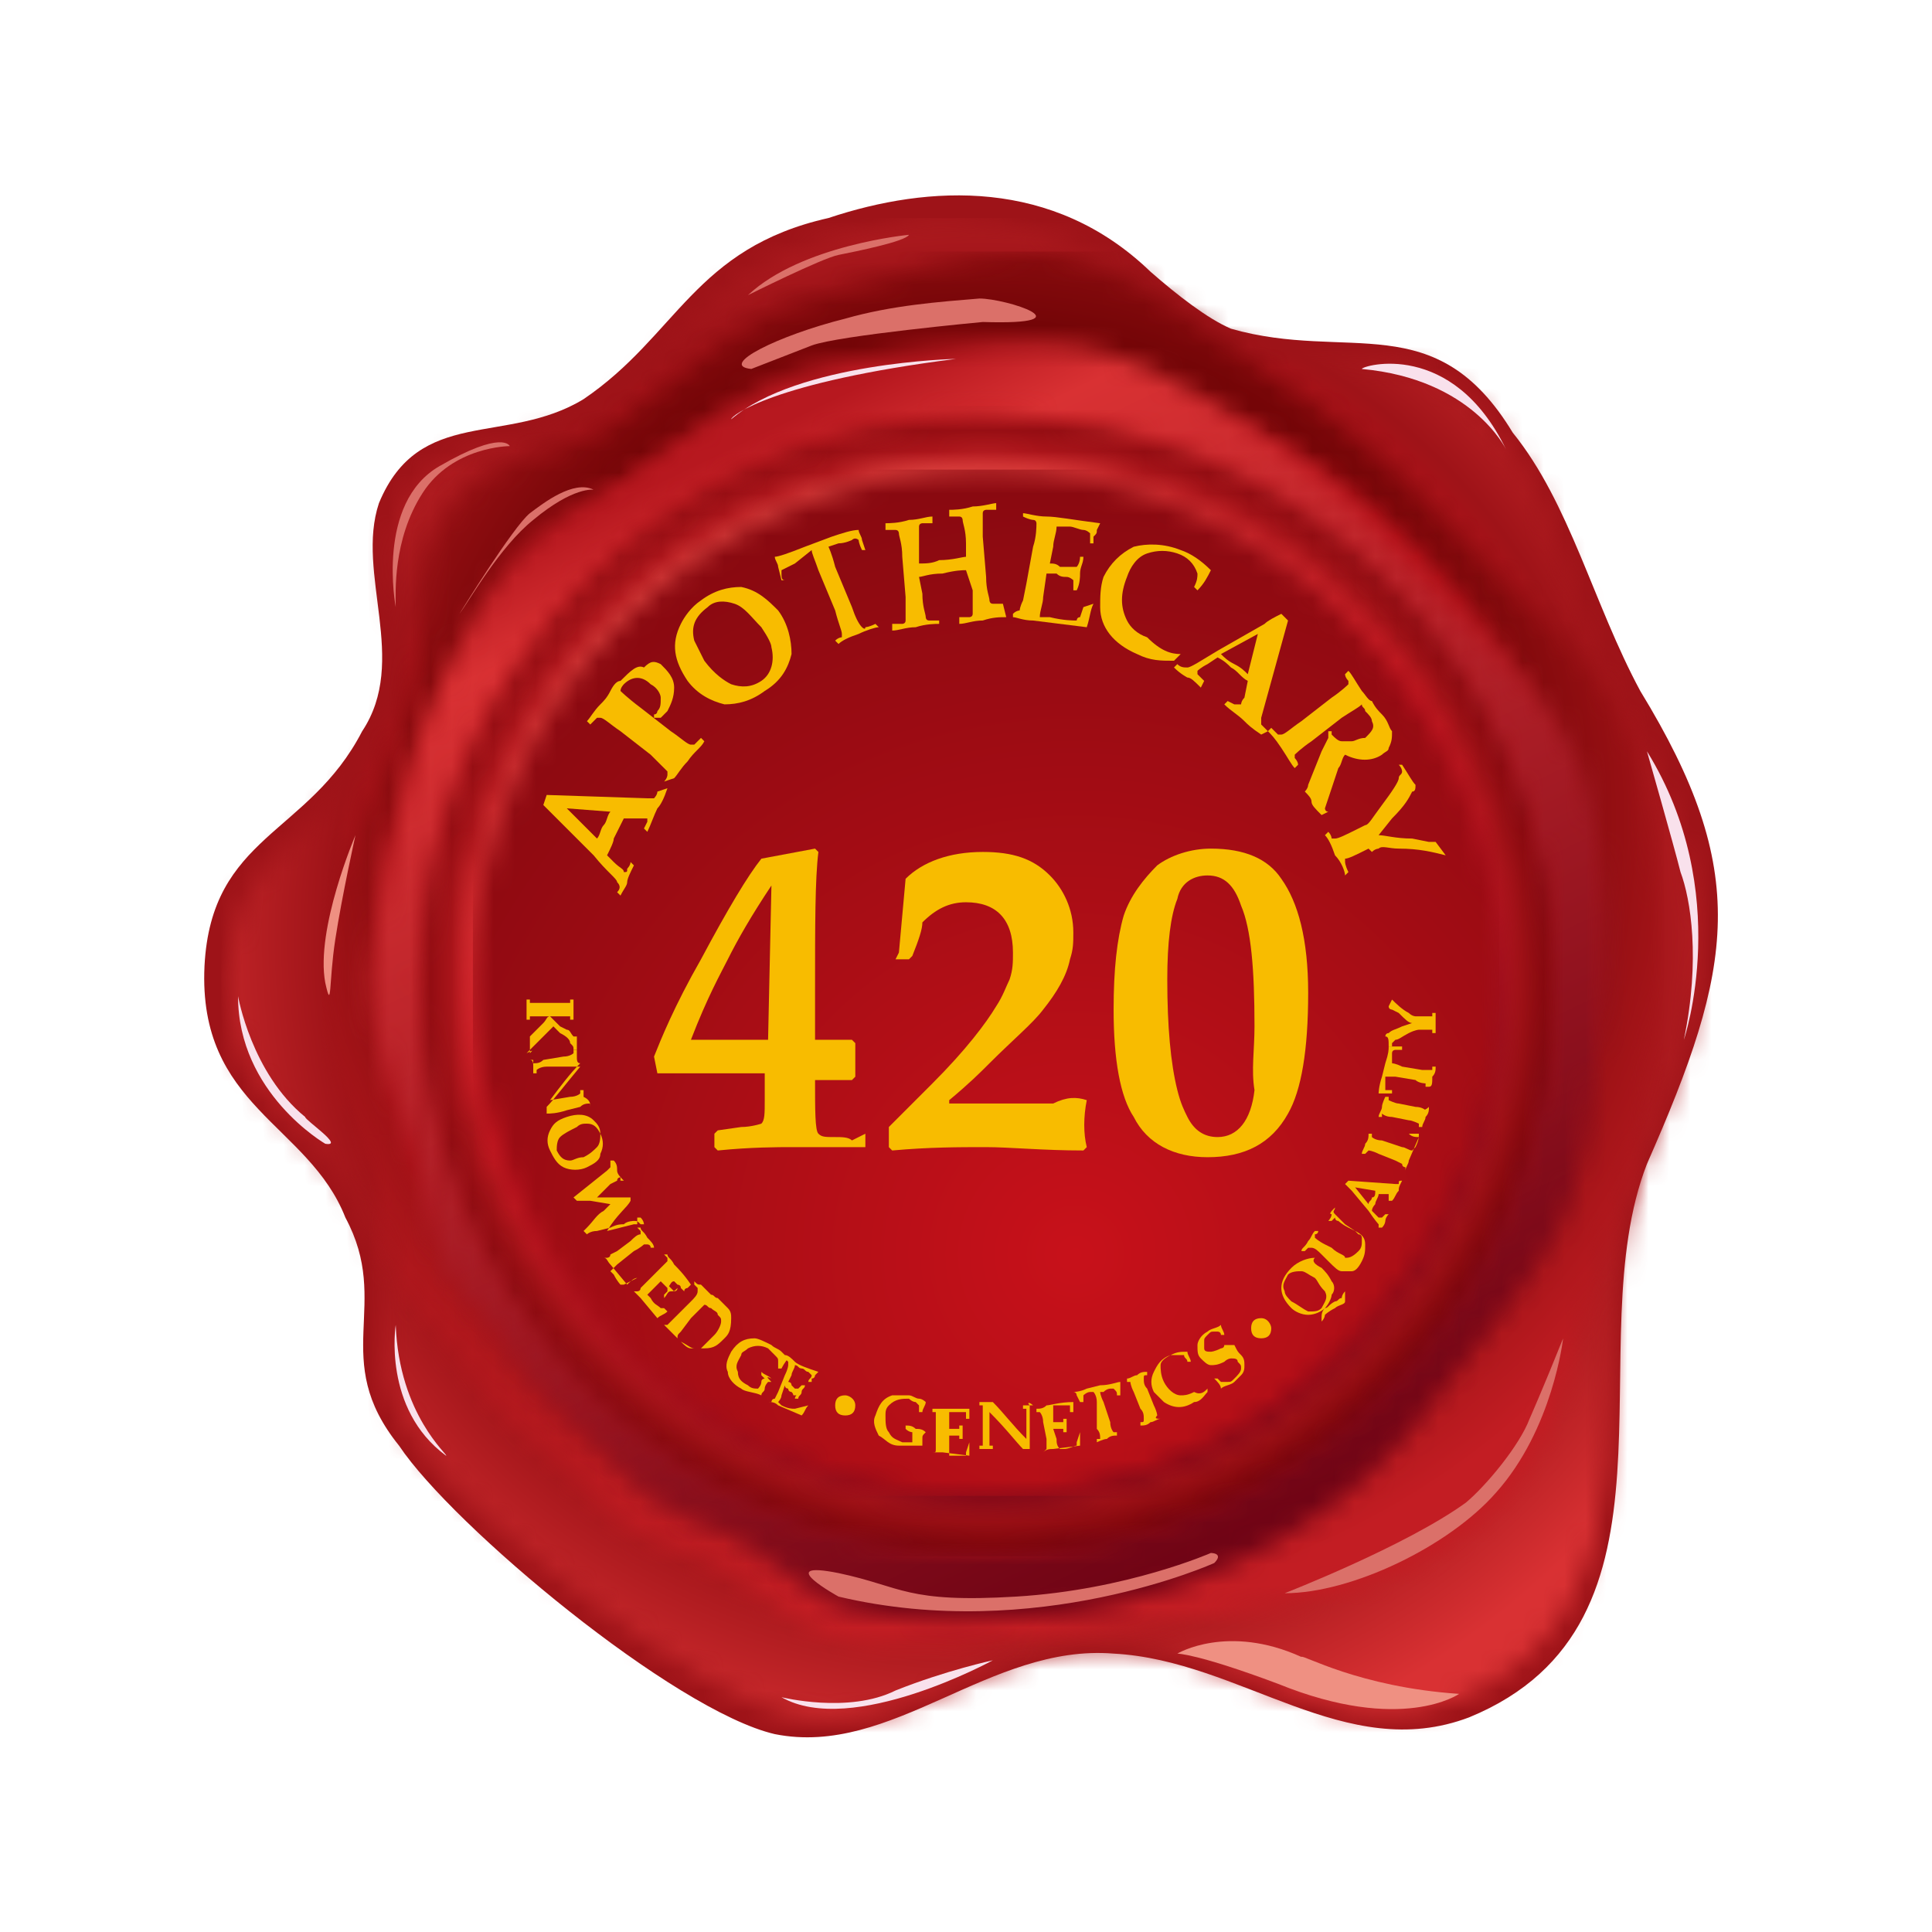
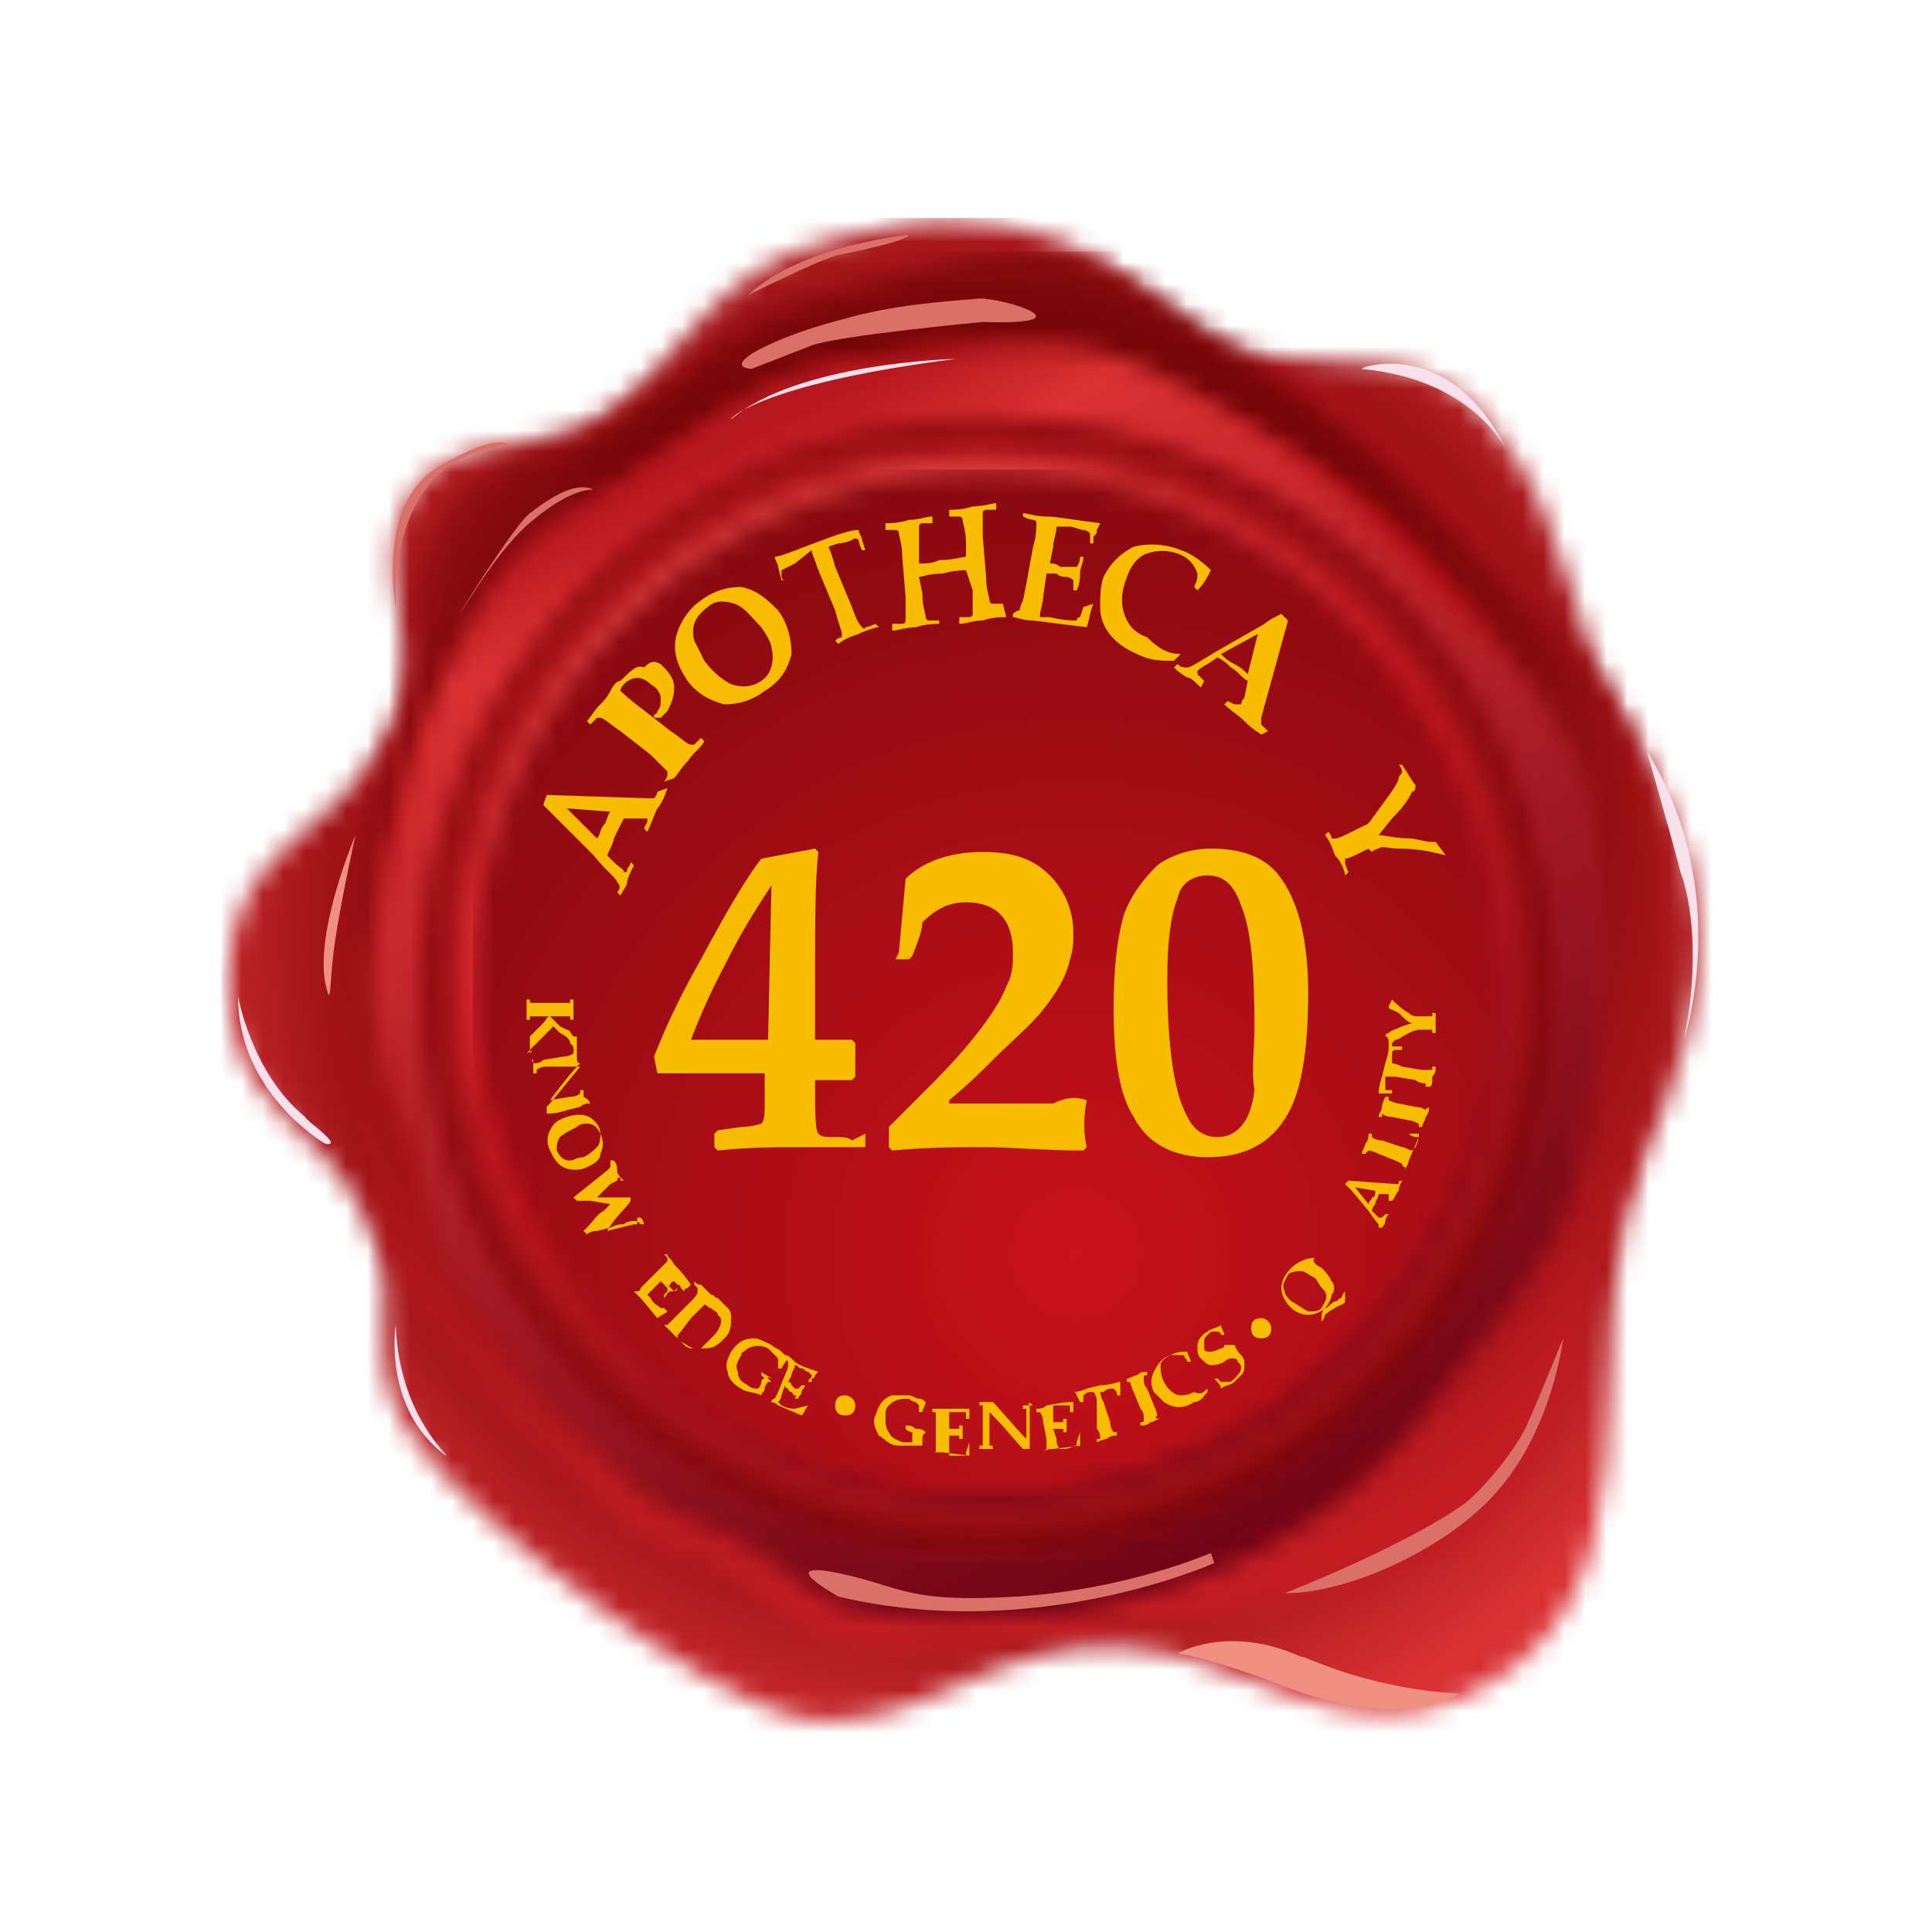
<svg xmlns="http://www.w3.org/2000/svg" width="92" height="92" viewBox="0 0 92 92" fill="none">
  <mask id="mask0_69_2519" style="mask-type:luminance" maskUnits="userSpaceOnUse" x="-1" y="0" width="94" height="92">
-     <path d="M92.005 0H-0.006V92H92.005V0Z" fill="white" />
-   </mask>
+     </mask>
  <g mask="url(#mask0_69_2519)">
    <mask id="mask1_69_2519" style="mask-type:luminance" maskUnits="userSpaceOnUse" x="-1" y="0" width="94" height="92">
      <path d="M92.005 0H-0.006V92H92.005V0Z" fill="white" />
    </mask>
    <g mask="url(#mask1_69_2519)">
      <path d="M54.785 12.938C50.153 8.466 44.242 8.785 39.45 10.382C33.06 11.82 32.262 15.973 27.789 19.007C24.115 21.243 19.962 19.327 18.045 23.959C16.926 27.313 19.482 31.465 17.246 34.82C14.69 39.771 10.057 39.771 9.738 46C9.419 52.709 14.69 53.507 16.447 57.979C18.684 62.132 15.649 64.688 19.003 68.841C21.559 72.674 32.102 81.459 36.894 82.577C42.485 83.695 47.118 78.264 53.028 78.743C59.098 79.063 64.05 84.014 69.961 81.778C80.823 77.306 75.073 64.049 78.427 55.424C82.58 46 83.379 41.528 78.108 32.903C75.871 28.75 74.753 23.959 72.037 20.604C68.363 14.535 64.21 17.25 58.619 15.653C57.501 15.174 56.063 14.056 54.785 12.938Z" fill="#9E1318" />
    </g>
  </g>
  <mask id="mask2_69_2519" style="mask-type:luminance" maskUnits="userSpaceOnUse" x="-1" y="0" width="94" height="92">
    <path d="M92.005 0H-0.006V92H92.005V0Z" fill="white" />
  </mask>
  <g mask="url(#mask2_69_2519)">
    <mask id="mask3_69_2519" style="mask-type:luminance" maskUnits="userSpaceOnUse" x="10" y="10" width="71" height="72">
      <path d="M39.93 11.341C33.7 12.778 32.901 16.931 28.588 19.806C24.914 22.042 20.92 20.125 19.003 24.598C17.885 27.952 20.441 31.945 18.205 35.299C15.649 40.091 11.176 40.091 10.857 46.32C10.537 52.868 15.649 53.667 17.406 58.139C19.642 62.132 16.607 64.688 19.962 68.841C22.518 72.514 33.221 80.66 37.853 81.778C40.728 82.417 43.284 81.299 45.84 80.181C48.077 79.223 50.473 78.264 53.188 78.424C59.099 78.743 63.412 83.216 69.322 80.98C80.025 76.507 74.753 64.049 78.108 55.584C82.102 46.32 82.102 42.007 76.99 33.542C74.753 29.549 74.434 24.757 71.878 21.403C68.204 15.493 64.21 18.049 58.62 16.611C57.182 16.292 55.744 15.174 54.626 14.056C51.91 11.5 48.715 10.542 45.521 10.542C43.764 10.382 41.847 10.861 39.93 11.341Z" fill="white" />
    </mask>
    <g mask="url(#mask3_69_2519)">
      <path d="M82.421 10.383H10.537V83.056H82.421V10.383Z" fill="url(#paint0_radial_69_2519)" />
    </g>
  </g>
  <mask id="mask4_69_2519" style="mask-type:luminance" maskUnits="userSpaceOnUse" x="-1" y="0" width="94" height="92">
    <path d="M92.005 0H-0.006V92H92.005V0Z" fill="white" />
  </mask>
  <g mask="url(#mask4_69_2519)">
    <mask id="mask5_69_2519" style="mask-type:luminance" maskUnits="userSpaceOnUse" x="15" y="11" width="65" height="68">
      <path d="M17.725 46.48C17.725 30.507 30.824 17.57 46.958 17.57C63.092 17.57 76.191 30.507 76.191 46.48C76.191 62.452 63.092 75.389 46.958 75.389C30.824 75.549 17.725 62.452 17.725 46.48ZM39.29 14.056C35.297 14.854 32.741 17.57 29.386 19.966C26.192 22.202 22.837 21.563 21.08 24.757C19.163 27.952 21.719 29.389 17.406 38.493C16.288 41.049 15.329 43.605 15.329 46.48C15.329 49.834 16.607 52.23 17.725 55.424C18.045 56.702 18.045 58.139 18.524 59.577C19.003 61.493 20.281 62.611 21.399 64.049C22.837 65.966 23.795 67.403 25.872 69C27.629 70.278 28.747 72.355 30.664 73.153C32.102 73.952 33.54 74.111 34.977 75.07C36.255 75.868 37.853 77.306 39.45 77.945C42.325 79.063 48.076 78.105 51.271 77.785C58.939 76.667 68.204 76.667 72.517 70.278C74.593 67.563 75.552 61.334 76.83 58.299C78.108 55.424 78.267 52.07 78.747 49.035C79.386 45.681 78.906 40.25 78.267 36.736C76.99 31.466 72.197 28.591 68.683 24.598C66.127 21.723 63.411 19.646 60.217 17.57C57.022 15.493 53.028 11.979 49.354 11.979C45.361 11.979 42.805 13.257 39.29 14.056Z" fill="white" />
    </mask>
    <g mask="url(#mask5_69_2519)">
      <path d="M79.226 11.979H15.329V79.063H79.226V11.979Z" fill="url(#paint1_radial_69_2519)" />
    </g>
  </g>
  <mask id="mask6_69_2519" style="mask-type:luminance" maskUnits="userSpaceOnUse" x="-1" y="0" width="94" height="92">
    <path d="M92.005 0H-0.006V92H92.005V0Z" fill="white" />
  </mask>
  <g mask="url(#mask6_69_2519)">
    <mask id="mask7_69_2519" style="mask-type:luminance" maskUnits="userSpaceOnUse" x="19" y="19" width="56" height="56">
      <path d="M19.643 46.798C19.643 61.972 31.943 74.271 47.118 74.271C62.294 74.271 74.434 61.972 74.434 46.798C74.434 31.625 62.134 19.326 46.959 19.326C31.783 19.326 19.643 31.625 19.643 46.798Z" fill="white" />
    </mask>
    <g mask="url(#mask7_69_2519)">
      <path d="M74.434 19.326H19.643V74.111H74.434V19.326Z" fill="url(#paint2_radial_69_2519)" />
    </g>
  </g>
  <mask id="mask8_69_2519" style="mask-type:luminance" maskUnits="userSpaceOnUse" x="-1" y="0" width="94" height="92">
    <path d="M92.005 0H-0.006V92H92.005V0Z" fill="white" />
  </mask>
  <g mask="url(#mask8_69_2519)">
    <mask id="mask9_69_2519" style="mask-type:luminance" maskUnits="userSpaceOnUse" x="22" y="21" width="50" height="51">
      <path d="M22.039 46.798C22.039 60.535 33.221 71.715 46.958 71.715C60.696 71.715 71.878 60.535 71.878 46.798C71.878 33.062 60.696 21.882 46.958 21.882C33.221 21.882 22.039 33.062 22.039 46.798Z" fill="white" />
    </mask>
    <g mask="url(#mask9_69_2519)">
      <path d="M62.453 2.396L91.526 62.291L31.463 91.361L2.55 31.305L62.453 2.396Z" fill="url(#paint3_linear_69_2519)" />
    </g>
  </g>
  <mask id="mask10_69_2519" style="mask-type:luminance" maskUnits="userSpaceOnUse" x="-1" y="0" width="94" height="92">
    <path d="M92.005 0H-0.006V92H92.005V0Z" fill="white" />
  </mask>
  <g mask="url(#mask10_69_2519)">
    <mask id="mask11_69_2519" style="mask-type:luminance" maskUnits="userSpaceOnUse" x="22" y="22" width="50" height="50">
      <path d="M22.518 46.798C22.518 60.215 33.38 71.235 46.958 71.235C60.376 71.235 71.399 60.374 71.399 46.798C71.399 33.381 60.536 22.36 46.958 22.36C33.54 22.36 22.518 33.381 22.518 46.798Z" fill="white" />
    </mask>
    <g mask="url(#mask11_69_2519)">
      <path d="M71.399 22.36H22.518V71.235H71.399V22.36Z" fill="url(#paint4_radial_69_2519)" />
    </g>
  </g>
  <mask id="mask12_69_2519" style="mask-type:luminance" maskUnits="userSpaceOnUse" x="-1" y="0" width="94" height="92">
    <path d="M92.005 0H-0.006V92H92.005V0Z" fill="white" />
  </mask>
  <g mask="url(#mask12_69_2519)">
    <mask id="mask13_69_2519" style="mask-type:luminance" maskUnits="userSpaceOnUse" x="17" y="16" width="60" height="62">
      <path d="M19.962 46.799C19.962 31.785 32.102 19.806 46.958 19.806C61.974 19.806 73.955 31.945 73.955 46.799C73.955 61.653 61.974 73.951 46.958 73.951C32.102 73.951 19.962 61.812 19.962 46.799ZM39.45 17.25C35.617 18.049 33.221 20.445 30.026 22.681C27.15 24.757 23.956 23.958 19.962 35.299C19.163 37.694 17.726 44.243 17.726 46.799C17.726 49.993 18.844 52.229 19.962 55.104C20.282 56.382 20.282 57.66 20.761 59.097C21.24 60.854 22.358 61.972 23.476 63.25C24.754 65.167 25.713 66.445 27.47 67.882C29.067 69.16 30.186 71.076 31.943 71.875C33.221 72.674 34.658 72.674 35.936 73.792C37.214 74.59 38.492 75.868 39.93 76.507C42.645 77.465 47.757 77.146 50.792 76.826C57.981 75.708 64.53 72.195 68.523 66.285C70.44 63.729 73.156 60.854 74.434 57.979C75.552 55.264 75.712 52.229 76.191 49.354C76.83 46.16 76.351 41.049 75.712 37.854C74.434 32.903 69.961 30.188 66.766 26.514C64.37 23.799 61.974 21.882 58.939 19.965C55.904 18.049 53.029 16.292 49.674 16.292C46.16 16.132 42.645 16.611 39.45 17.25Z" fill="white" />
    </mask>
    <g mask="url(#mask13_69_2519)">
      <path d="M65.808 -6.868L100.632 65.965L28.748 100.465L-6.236 27.632L65.808 -6.868Z" fill="url(#paint5_linear_69_2519)" />
    </g>
  </g>
  <mask id="mask14_69_2519" style="mask-type:luminance" maskUnits="userSpaceOnUse" x="-1" y="0" width="94" height="92">
    <path d="M92.005 0H-0.006V92H92.005V0Z" fill="white" />
  </mask>
  <g mask="url(#mask14_69_2519)">
    <mask id="mask15_69_2519" style="mask-type:luminance" maskUnits="userSpaceOnUse" x="-1" y="0" width="94" height="92">
-       <path d="M92.005 0H-0.006V92H92.005V0Z" fill="white" />
-     </mask>
+       </mask>
    <g mask="url(#mask15_69_2519)">
      <path d="M47.278 79.062C47.278 79.062 40.568 82.736 37.214 80.819C37.214 80.819 40.409 81.618 42.645 80.5C45.041 79.542 47.278 79.062 47.278 79.062Z" fill="#F9E1EC" />
    </g>
    <mask id="mask16_69_2519" style="mask-type:luminance" maskUnits="userSpaceOnUse" x="-1" y="0" width="94" height="92">
      <path d="M92.005 0H-0.006V92H92.005V0Z" fill="white" />
    </mask>
    <g mask="url(#mask16_69_2519)">
      <path d="M15.489 54.465C15.489 54.465 11.336 52.069 11.336 47.438C11.336 47.438 11.975 51.111 14.531 53.188C14.531 53.347 16.448 54.625 15.489 54.465Z" fill="#F9E1EC" />
    </g>
    <mask id="mask17_69_2519" style="mask-type:luminance" maskUnits="userSpaceOnUse" x="-1" y="0" width="94" height="92">
      <path d="M92.005 0H-0.006V92H92.005V0Z" fill="white" />
    </mask>
    <g mask="url(#mask17_69_2519)">
      <path d="M18.844 63.09C18.844 63.09 18.205 67.083 21.24 69.319C21.4 69.319 19.003 67.402 18.844 63.09Z" fill="#F9E1EC" />
    </g>
    <mask id="mask18_69_2519" style="mask-type:luminance" maskUnits="userSpaceOnUse" x="-1" y="0" width="94" height="92">
      <path d="M92.005 0H-0.006V92H92.005V0Z" fill="white" />
    </mask>
    <g mask="url(#mask18_69_2519)">
      <path d="M80.184 49.514C80.184 49.514 82.581 42.486 78.427 35.777C78.427 35.777 79.705 40.25 80.025 41.527C80.504 42.805 80.983 45.68 80.184 49.514Z" fill="#F9E1EC" />
    </g>
    <mask id="mask19_69_2519" style="mask-type:luminance" maskUnits="userSpaceOnUse" x="-1" y="0" width="94" height="92">
      <path d="M92.005 0H-0.006V92H92.005V0Z" fill="white" />
    </mask>
    <g mask="url(#mask19_69_2519)">
      <path d="M71.718 21.404C71.718 21.404 70.121 18.049 64.849 17.57C64.849 17.41 69.162 16.133 71.718 21.404Z" fill="#F9E1EC" />
    </g>
    <mask id="mask20_69_2519" style="mask-type:luminance" maskUnits="userSpaceOnUse" x="-1" y="0" width="94" height="92">
      <path d="M92.005 0H-0.006V92H92.005V0Z" fill="white" />
    </mask>
    <g mask="url(#mask20_69_2519)">
      <path d="M45.521 17.09C45.521 17.09 38.013 17.25 34.818 19.965C34.818 19.805 36.735 18.208 45.521 17.09Z" fill="#F9E1EC" />
    </g>
    <mask id="mask21_69_2519" style="mask-type:luminance" maskUnits="userSpaceOnUse" x="-1" y="0" width="94" height="92">
      <path d="M92.005 0H-0.006V92H92.005V0Z" fill="white" />
    </mask>
    <g mask="url(#mask21_69_2519)">
      <path d="M69.482 80.66C69.482 80.66 66.766 82.577 60.856 80.181C57.022 78.743 56.063 78.743 56.063 78.743C56.063 78.743 58.46 77.306 61.974 78.903C61.974 78.743 64.689 80.341 69.482 80.66Z" fill="#EF9082" />
    </g>
    <mask id="mask22_69_2519" style="mask-type:luminance" maskUnits="userSpaceOnUse" x="-1" y="0" width="94" height="92">
      <path d="M92.005 0H-0.006V92H92.005V0Z" fill="white" />
    </mask>
    <g mask="url(#mask22_69_2519)">
      <path d="M15.968 44.722C16.288 42.645 16.927 39.77 16.927 39.77C16.927 39.77 15.01 44.243 15.489 46.798C15.809 48.236 15.649 46.798 15.968 44.722Z" fill="#EF9082" />
    </g>
    <mask id="mask23_69_2519" style="mask-type:luminance" maskUnits="userSpaceOnUse" x="-1" y="0" width="94" height="92">
      <path d="M92.005 0H-0.006V92H92.005V0Z" fill="white" />
    </mask>
    <g mask="url(#mask23_69_2519)">
      <path d="M74.434 63.73C74.434 63.73 73.955 68.042 71.239 71.077C69.003 73.632 64.37 75.868 61.175 75.868C61.175 75.868 66.926 73.632 69.801 71.556C70.76 70.757 72.357 68.841 72.837 67.563C72.837 67.563 73.475 66.125 74.434 63.73Z" fill="#DB7069" />
    </g>
    <mask id="mask24_69_2519" style="mask-type:luminance" maskUnits="userSpaceOnUse" x="-1" y="0" width="94" height="92">
      <path d="M92.005 0H-0.006V92H92.005V0Z" fill="white" />
    </mask>
    <g mask="url(#mask24_69_2519)">
-       <path d="M57.821 74.43C57.821 74.43 49.355 78.264 39.93 76.028C39.93 76.028 36.735 74.271 39.93 74.909C42.965 75.548 43.124 76.347 48.396 76.028C53.667 75.708 57.661 73.951 57.661 73.951C57.661 73.951 58.3 73.951 57.821 74.43Z" fill="#DB7069" />
+       <path d="M57.821 74.43C57.821 74.43 49.355 78.264 39.93 76.028C39.93 76.028 36.735 74.271 39.93 74.909C42.965 75.548 43.124 76.347 48.396 76.028C53.667 75.708 57.661 73.951 57.661 73.951Z" fill="#DB7069" />
    </g>
    <mask id="mask25_69_2519" style="mask-type:luminance" maskUnits="userSpaceOnUse" x="-1" y="0" width="94" height="92">
      <path d="M92.005 0H-0.006V92H92.005V0Z" fill="white" />
    </mask>
    <g mask="url(#mask25_69_2519)">
      <path d="M43.284 11.181C43.284 11.181 38.172 11.66 35.616 14.056C35.616 14.056 39.13 12.299 39.929 12.139C40.728 11.979 43.124 11.5 43.284 11.181Z" fill="#DB7069" />
    </g>
    <mask id="mask26_69_2519" style="mask-type:luminance" maskUnits="userSpaceOnUse" x="-1" y="0" width="94" height="92">
      <path d="M92.005 0H-0.006V92H92.005V0Z" fill="white" />
    </mask>
    <g mask="url(#mask26_69_2519)">
      <path d="M40.249 15.173C42.486 14.534 44.722 14.375 46.639 14.215C47.917 14.215 51.91 15.493 46.799 15.333C46.799 15.333 39.93 15.972 38.652 16.451L35.776 17.569C34.179 17.409 37.054 15.972 40.249 15.173Z" fill="#DB7069" />
    </g>
    <mask id="mask27_69_2519" style="mask-type:luminance" maskUnits="userSpaceOnUse" x="-1" y="0" width="94" height="92">
      <path d="M92.005 0H-0.006V92H92.005V0Z" fill="white" />
    </mask>
    <g mask="url(#mask27_69_2519)">
      <path d="M28.269 23.32C28.269 23.32 27.31 23.16 25.393 24.758C23.796 26.035 22.358 28.591 21.879 29.23C21.879 29.23 24.435 25.077 25.233 24.438C25.872 23.959 27.31 22.841 28.269 23.32Z" fill="#DB7069" />
    </g>
    <mask id="mask28_69_2519" style="mask-type:luminance" maskUnits="userSpaceOnUse" x="-1" y="0" width="94" height="92">
      <path d="M92.005 0H-0.006V92H92.005V0Z" fill="white" />
    </mask>
    <g mask="url(#mask28_69_2519)">
      <path d="M18.844 28.909C18.844 28.909 17.885 23.958 20.921 22.201C23.956 20.444 24.275 21.243 24.275 21.243C24.275 21.243 21.559 21.243 20.122 23.479C18.684 25.715 18.844 28.27 18.844 28.909Z" fill="#DB7069" />
    </g>
    <mask id="mask29_69_2519" style="mask-type:luminance" maskUnits="userSpaceOnUse" x="-1" y="0" width="94" height="92">
      <path d="M92.005 0H-0.006V92H92.005V0Z" fill="white" />
    </mask>
    <g mask="url(#mask29_69_2519)">
      <path d="M31.783 37.535C31.623 38.014 31.463 38.334 31.304 38.493C31.144 38.813 30.984 39.292 30.825 39.611L30.665 39.452L30.825 39.132C30.825 38.973 30.825 38.973 30.825 38.973C30.825 38.973 30.665 38.973 30.505 38.973H29.706C29.547 39.292 29.387 39.611 29.227 39.931C29.227 40.091 29.067 40.41 28.908 40.73L29.227 41.049C29.547 41.368 29.706 41.368 29.706 41.528C29.866 41.528 29.866 41.528 29.866 41.368C29.866 41.368 30.026 41.209 30.026 41.049L30.186 41.209C30.026 41.528 29.866 41.848 29.866 42.007C29.866 42.167 29.706 42.327 29.547 42.646L29.387 42.486C29.547 42.327 29.547 42.167 29.387 42.007C29.387 41.848 28.908 41.528 28.269 40.73L26.512 38.973C26.352 38.813 26.192 38.653 25.873 38.334L26.032 37.855L30.825 38.014C30.984 38.014 31.144 38.014 31.144 38.014C31.144 38.014 31.304 37.855 31.304 37.695L31.783 37.535ZM29.067 38.653L26.991 38.493L28.428 39.931C28.588 39.771 28.588 39.452 28.748 39.292C28.908 39.132 28.908 38.813 29.067 38.653Z" fill="#F8BC00" />
    </g>
    <mask id="mask30_69_2519" style="mask-type:luminance" maskUnits="userSpaceOnUse" x="-1" y="0" width="94" height="92">
      <path d="M92.005 0H-0.006V92H92.005V0Z" fill="white" />
    </mask>
    <g mask="url(#mask30_69_2519)">
      <path d="M31.463 31.625C31.783 31.945 32.102 32.264 32.102 32.743C32.102 33.223 31.943 33.542 31.783 33.861C31.623 34.021 31.623 34.021 31.463 34.181C31.463 34.181 31.304 34.181 31.144 34.181V34.021C31.304 34.021 31.304 33.861 31.304 33.861C31.463 33.702 31.463 33.542 31.463 33.223C31.463 33.063 31.304 32.743 30.984 32.584C30.505 32.105 30.026 32.264 29.706 32.584C29.706 32.584 29.547 32.743 29.547 32.903C29.547 32.903 29.866 33.223 30.505 33.702L31.943 34.82C32.422 35.139 32.742 35.459 32.901 35.459H33.061C33.061 35.459 33.221 35.299 33.38 35.139L33.54 35.299C33.38 35.618 33.061 35.778 32.742 36.257C32.422 36.577 32.262 36.896 32.102 37.056L31.623 37.216C31.783 37.056 31.783 36.896 31.783 36.896V36.736C31.623 36.577 31.463 36.417 30.984 35.938L29.547 34.82C29.067 34.5 28.748 34.181 28.588 34.181H28.428C28.428 34.181 28.269 34.341 28.109 34.5L27.949 34.341C28.109 34.181 28.269 33.861 28.588 33.542C28.748 33.382 28.908 33.223 29.067 32.903C29.227 32.584 29.387 32.424 29.547 32.424C30.026 31.945 30.345 31.625 30.665 31.785C30.984 31.466 31.144 31.466 31.463 31.625Z" fill="#F8BC00" />
    </g>
    <mask id="mask31_69_2519" style="mask-type:luminance" maskUnits="userSpaceOnUse" x="-1" y="0" width="94" height="92">
      <path d="M92.005 0H-0.006V92H92.005V0Z" fill="white" />
    </mask>
    <g mask="url(#mask31_69_2519)">
      <path d="M37.054 29.069C37.533 29.708 37.693 30.507 37.693 31.146C37.533 31.785 37.214 32.423 36.415 32.903C35.776 33.382 35.137 33.541 34.498 33.541C33.859 33.382 33.22 33.062 32.741 32.423C32.102 31.465 31.942 30.666 32.422 29.708C32.581 29.389 32.901 28.91 33.38 28.59C34.019 28.111 34.658 27.951 35.297 27.951C36.096 28.111 36.575 28.59 37.054 29.069ZM36.255 29.868C35.776 29.389 35.457 28.91 34.978 28.75C34.498 28.59 34.019 28.59 33.7 28.91C33.061 29.389 32.901 29.868 33.061 30.507C33.22 30.826 33.38 31.146 33.54 31.465C34.019 32.104 34.498 32.423 34.818 32.583C35.297 32.743 35.776 32.743 36.255 32.423C36.735 32.104 36.895 31.465 36.735 30.826C36.735 30.666 36.575 30.347 36.255 29.868Z" fill="#F8BC00" />
    </g>
    <mask id="mask32_69_2519" style="mask-type:luminance" maskUnits="userSpaceOnUse" x="-1" y="0" width="94" height="92">
      <path d="M92.005 0H-0.006V92H92.005V0Z" fill="white" />
    </mask>
    <g mask="url(#mask32_69_2519)">
      <path d="M40.888 25.235C40.888 25.395 41.048 25.555 41.048 25.715L41.208 26.194H41.048C40.888 25.874 40.888 25.715 40.888 25.715C40.888 25.715 40.728 25.555 40.569 25.715C40.569 25.715 40.249 25.874 39.93 25.874L39.45 26.034C39.45 26.034 39.61 26.353 39.77 26.992L40.569 28.909C40.728 29.388 40.888 29.708 41.048 29.867C41.048 29.867 41.208 30.027 41.208 29.867C41.208 29.867 41.367 29.867 41.687 29.708L41.846 29.867C41.687 29.867 41.208 30.027 40.888 30.187C40.409 30.346 40.089 30.506 39.93 30.666L39.77 30.506C39.93 30.346 40.089 30.346 40.089 30.346V30.187C40.089 30.027 39.93 29.708 39.77 29.069L38.971 27.152C38.811 26.673 38.652 26.353 38.652 26.194L37.853 26.833C37.533 26.992 37.214 27.152 37.214 27.152V27.312C37.214 27.471 37.214 27.631 37.374 27.631H37.214L37.054 26.992C37.054 26.833 36.895 26.673 36.895 26.513C37.054 26.513 37.533 26.353 38.332 26.034L39.61 25.555C40.089 25.395 40.569 25.235 40.888 25.235Z" fill="#F8BC00" />
    </g>
    <mask id="mask33_69_2519" style="mask-type:luminance" maskUnits="userSpaceOnUse" x="-1" y="0" width="94" height="92">
      <path d="M92.005 0H-0.006V92H92.005V0Z" fill="white" />
    </mask>
    <g mask="url(#mask33_69_2519)">
      <path d="M47.917 29.389C47.597 29.389 47.278 29.389 46.798 29.548C46.319 29.548 46 29.708 45.68 29.708V29.389C45.84 29.389 46 29.389 46.16 29.389C46.16 29.389 46.319 29.389 46.319 29.229C46.319 29.069 46.319 28.75 46.319 28.111L46 27.152C45.84 27.152 45.521 27.152 44.882 27.312C44.243 27.312 43.923 27.472 43.763 27.472L43.923 28.27C43.923 28.909 44.083 29.229 44.083 29.389C44.083 29.389 44.083 29.548 44.243 29.548C44.243 29.548 44.402 29.548 44.722 29.548V29.708C44.562 29.708 44.083 29.708 43.604 29.868C43.124 29.868 42.805 30.027 42.486 30.027V29.708C42.645 29.708 42.805 29.708 42.965 29.708C42.965 29.708 43.124 29.708 43.124 29.548C43.124 29.389 43.124 29.069 43.124 28.43L42.965 26.514C42.965 25.875 42.805 25.555 42.805 25.395C42.805 25.395 42.805 25.236 42.645 25.236C42.645 25.236 42.486 25.236 42.166 25.236V24.916C42.326 24.916 42.805 24.916 43.284 24.757C43.763 24.757 44.083 24.597 44.402 24.597V24.916C44.083 24.916 44.083 24.916 43.923 24.916C43.923 24.916 43.763 24.916 43.763 25.076C43.763 25.236 43.763 25.555 43.763 26.194V26.833C44.083 26.833 44.402 26.833 44.722 26.673C45.361 26.673 45.84 26.514 46 26.514V25.875C46 25.236 45.84 24.916 45.84 24.757C45.84 24.757 45.84 24.597 45.68 24.597C45.68 24.597 45.521 24.597 45.201 24.597V24.277C45.361 24.277 45.84 24.277 46.319 24.118C46.798 24.118 47.278 23.958 47.438 23.958V24.277C47.118 24.277 47.118 24.277 46.958 24.277C46.958 24.277 46.798 24.277 46.798 24.437C46.798 24.597 46.798 24.916 46.798 25.555L46.958 27.472C46.958 28.111 47.118 28.43 47.118 28.59C47.118 28.59 47.118 28.75 47.278 28.75C47.278 28.75 47.438 28.75 47.757 28.75L47.917 29.389Z" fill="#F8BC00" />
    </g>
    <mask id="mask34_69_2519" style="mask-type:luminance" maskUnits="userSpaceOnUse" x="-1" y="0" width="94" height="92">
      <path d="M92.005 0H-0.006V92H92.005V0Z" fill="white" />
    </mask>
    <g mask="url(#mask34_69_2519)">
      <path d="M52.07 28.75C51.91 29.069 51.91 29.389 51.751 29.868L49.195 29.549C48.716 29.549 48.396 29.389 48.236 29.389V29.229C48.396 29.069 48.556 29.069 48.556 29.069C48.556 29.069 48.556 28.91 48.716 28.59L48.875 27.792L49.195 26.035C49.355 25.556 49.355 25.076 49.355 24.917C49.355 24.917 49.355 24.757 49.195 24.757C49.195 24.757 49.035 24.757 48.716 24.597V24.438C48.875 24.438 49.355 24.597 49.834 24.597C50.313 24.597 51.112 24.757 52.39 24.917L52.23 25.236C52.23 25.396 52.23 25.396 52.07 25.556V25.875H51.91C51.91 25.556 51.91 25.396 51.91 25.396C51.91 25.396 51.751 25.236 51.591 25.236C51.431 25.236 51.112 25.076 50.952 25.076C50.792 25.076 50.473 25.076 50.313 25.076C50.313 25.396 50.153 25.715 50.153 26.035L49.993 26.833C50.153 26.833 50.313 26.833 50.473 26.993H50.952C51.112 26.993 51.271 26.993 51.271 26.993C51.271 26.993 51.431 26.833 51.431 26.514H51.591C51.591 26.833 51.431 26.993 51.431 27.312C51.431 27.472 51.431 27.792 51.271 28.111H51.112C51.112 27.792 51.112 27.632 51.112 27.632C51.112 27.632 50.952 27.472 50.792 27.472C50.633 27.472 50.473 27.472 50.313 27.312C50.153 27.312 49.993 27.312 49.834 27.312L49.674 28.431C49.674 28.75 49.514 29.069 49.514 29.389H49.993C50.633 29.549 51.112 29.549 51.271 29.549C51.271 29.549 51.271 29.389 51.431 29.389L51.591 28.91L52.07 28.75Z" fill="#F8BC00" />
    </g>
    <mask id="mask35_69_2519" style="mask-type:luminance" maskUnits="userSpaceOnUse" x="-1" y="0" width="94" height="92">
      <path d="M92.005 0H-0.006V92H92.005V0Z" fill="white" />
    </mask>
    <g mask="url(#mask35_69_2519)">
      <path d="M56.223 31.146L55.904 31.465C55.264 31.465 54.785 31.465 54.146 31.146C53.028 30.666 52.389 29.868 52.389 28.91C52.389 28.43 52.389 27.951 52.549 27.472C52.868 26.833 53.348 26.354 53.987 26.035C54.626 25.875 55.424 25.875 56.223 26.194C56.702 26.354 57.181 26.674 57.661 27.153C57.501 27.472 57.341 27.791 57.022 28.111L56.862 27.951C57.022 27.632 57.022 27.472 57.022 27.312C56.862 26.833 56.542 26.514 56.063 26.354C55.584 26.194 55.105 26.194 54.626 26.354C54.146 26.514 53.827 26.993 53.667 27.472C53.348 28.271 53.348 28.91 53.667 29.549C53.827 29.868 54.146 30.187 54.626 30.347C55.264 30.986 55.744 31.146 56.223 31.146Z" fill="#F8BC00" />
    </g>
    <mask id="mask36_69_2519" style="mask-type:luminance" maskUnits="userSpaceOnUse" x="-1" y="0" width="94" height="92">
      <path d="M92.005 0H-0.006V92H92.005V0Z" fill="white" />
    </mask>
    <g mask="url(#mask36_69_2519)">
      <path d="M60.057 34.98C59.578 34.66 59.418 34.5 59.258 34.341C58.939 34.021 58.619 33.861 58.3 33.542L58.46 33.382L58.779 33.542C58.939 33.542 58.939 33.542 59.099 33.542C59.099 33.542 59.099 33.382 59.258 33.222L59.418 32.424C59.099 32.264 58.939 31.945 58.619 31.785C58.46 31.625 58.3 31.466 57.98 31.306L57.501 31.625C57.182 31.785 57.022 31.945 57.022 31.945V32.105C57.022 32.105 57.182 32.264 57.342 32.424L57.182 32.743C56.862 32.424 56.703 32.264 56.543 32.264C56.543 32.264 56.223 32.105 55.904 31.785L56.063 31.625C56.223 31.785 56.383 31.785 56.543 31.785C56.703 31.785 57.182 31.466 57.98 30.986L60.217 29.709C60.377 29.549 60.696 29.389 61.016 29.23L61.335 29.549L60.057 34.181C60.057 34.341 60.057 34.5 60.057 34.5C60.057 34.5 60.217 34.66 60.377 34.82L60.057 34.98ZM59.418 32.105L59.897 30.188L58.14 31.146C58.3 31.306 58.46 31.466 58.779 31.625C59.099 31.785 59.258 31.945 59.418 32.105Z" fill="#F8BC00" />
    </g>
    <mask id="mask37_69_2519" style="mask-type:luminance" maskUnits="userSpaceOnUse" x="-1" y="0" width="94" height="92">
-       <path d="M92.005 0H-0.006V92H92.005V0Z" fill="white" />
-     </mask>
+       </mask>
    <g mask="url(#mask37_69_2519)">
      <path d="M62.932 38.812C62.773 38.812 62.773 38.812 62.932 38.812C62.613 38.493 62.453 38.333 62.453 38.173C62.453 38.014 62.293 37.854 62.134 37.694C62.134 37.694 62.293 37.535 62.293 37.375L62.932 35.778L63.252 35.139C63.252 34.979 63.252 34.979 63.252 34.819H63.412C63.412 34.819 63.412 34.819 63.412 34.979C63.571 35.139 63.731 35.298 63.891 35.298C64.05 35.298 64.21 35.298 64.37 35.298C64.53 35.298 64.689 35.139 65.009 35.139C65.329 34.819 65.488 34.66 65.329 34.34C65.329 34.18 65.169 34.021 65.009 33.861C65.009 33.701 64.849 33.701 64.849 33.542C64.689 33.701 64.37 33.861 63.891 34.18L62.453 35.298C61.974 35.618 61.654 35.937 61.654 35.937V36.097C61.654 36.097 61.814 36.257 61.814 36.417L61.654 36.576C61.495 36.417 61.335 36.097 61.015 35.618C60.696 35.139 60.536 34.979 60.377 34.819L60.536 34.66C60.696 34.819 60.856 34.979 60.856 34.979H61.015C61.175 34.979 61.495 34.66 61.974 34.34L63.412 33.222C63.891 32.903 64.21 32.583 64.21 32.583V32.423C64.21 32.423 64.05 32.264 64.05 32.104L64.21 31.944C64.37 32.104 64.53 32.423 64.849 32.903C65.009 33.062 65.169 33.382 65.329 33.382C65.488 33.701 65.648 33.861 65.808 34.021C66.127 34.34 66.127 34.66 66.287 34.819C66.287 35.139 66.287 35.298 66.127 35.618C66.127 35.778 65.967 35.778 65.808 35.937C65.329 36.257 64.689 36.257 64.05 35.937C63.891 36.097 63.891 36.417 63.731 36.576L63.412 37.535C63.252 38.014 63.092 38.493 63.092 38.493C63.092 38.493 63.092 38.653 63.252 38.653L62.932 38.812Z" fill="#F8BC00" />
    </g>
    <mask id="mask38_69_2519" style="mask-type:luminance" maskUnits="userSpaceOnUse" x="-1" y="0" width="94" height="92">
      <path d="M92.005 0H-0.006V92H92.005V0Z" fill="white" />
    </mask>
    <g mask="url(#mask38_69_2519)">
      <path d="M68.843 40.73C68.204 40.57 67.565 40.41 66.607 40.41C66.127 40.41 65.808 40.25 65.648 40.41C65.648 40.41 65.488 40.41 65.329 40.57L65.169 40.41C64.53 40.73 64.21 40.889 64.051 40.889C64.051 40.889 64.051 40.889 64.051 41.049C64.051 41.049 64.051 41.209 64.21 41.528L64.051 41.688C64.051 41.528 63.891 41.049 63.572 40.73C63.412 40.25 63.252 39.931 63.092 39.771L63.252 39.611C63.412 39.771 63.412 39.931 63.412 39.931C63.412 39.931 63.412 39.931 63.572 39.931C63.731 39.931 64.051 39.771 64.69 39.452L65.009 39.292C65.169 39.292 65.329 38.972 65.808 38.334C66.287 37.695 66.607 37.216 66.607 37.056C66.607 36.896 66.766 36.896 66.766 36.736C66.766 36.736 66.766 36.577 66.607 36.417H66.766C67.086 36.896 67.246 37.216 67.405 37.375C67.405 37.535 67.405 37.695 67.246 37.695C67.086 38.014 66.926 38.334 66.287 38.972L65.648 39.771C65.968 39.771 66.447 39.931 67.246 39.931L68.044 40.091C68.204 40.091 68.204 40.091 68.364 40.091L68.843 40.73Z" fill="#F8BC00" />
    </g>
    <mask id="mask39_69_2519" style="mask-type:luminance" maskUnits="userSpaceOnUse" x="-1" y="0" width="94" height="92">
      <path d="M92.005 0H-0.006V92H92.005V0Z" fill="white" />
    </mask>
    <g mask="url(#mask39_69_2519)">
      <path d="M41.208 54.625C40.09 54.625 38.971 54.625 37.694 54.625C37.054 54.625 35.777 54.625 34.179 54.785L34.019 54.625V53.986L34.179 53.827L35.297 53.667C35.777 53.667 36.256 53.507 36.256 53.507C36.416 53.348 36.416 53.028 36.416 52.389V51.111H34.978H32.901C32.582 51.111 31.943 51.111 31.304 51.111L31.144 50.313C31.463 49.514 32.102 47.917 33.38 45.681C34.658 43.285 35.617 41.688 36.256 40.889L38.812 40.41L38.971 40.57C38.812 41.848 38.812 44.084 38.812 47.118V49.514H39.131C39.451 49.514 39.93 49.514 40.569 49.514L40.729 49.674C40.729 50.313 40.729 50.792 40.729 51.271L40.569 51.431C40.409 51.431 40.249 51.431 40.09 51.431H38.812C38.812 52.868 38.812 53.827 38.971 53.986C39.131 54.146 39.291 54.146 39.77 54.146C40.09 54.146 40.409 54.146 40.569 54.306L41.208 53.986V54.625ZM36.735 42.167C35.777 43.605 35.138 44.723 34.658 45.681C34.339 46.32 33.7 47.438 32.901 49.514H36.575L36.735 42.167Z" fill="#F8BC00" />
    </g>
    <mask id="mask40_69_2519" style="mask-type:luminance" maskUnits="userSpaceOnUse" x="-1" y="0" width="94" height="92">
      <path d="M92.005 0H-0.006V92H92.005V0Z" fill="white" />
    </mask>
    <g mask="url(#mask40_69_2519)">
      <path d="M51.751 52.389C51.591 53.187 51.591 53.986 51.751 54.625L51.591 54.785C49.674 54.785 48.076 54.625 46.958 54.625C45.68 54.625 44.243 54.625 42.485 54.785L42.326 54.625V53.667L44.402 51.59C46 49.993 46.958 48.715 47.437 47.917C47.757 47.437 47.917 46.958 48.076 46.639C48.236 46.16 48.236 45.84 48.236 45.361C48.236 43.764 47.437 42.965 46 42.965C45.201 42.965 44.562 43.285 43.923 43.923C43.923 44.243 43.763 44.722 43.444 45.521L43.284 45.68H42.645L42.805 45.361L43.124 41.847C43.923 41.048 45.201 40.569 46.798 40.569C48.236 40.569 49.195 40.889 49.993 41.687C50.632 42.326 51.111 43.285 51.111 44.403C51.111 44.882 51.111 45.201 50.952 45.68C50.792 46.479 50.313 47.278 49.674 48.076C49.195 48.715 48.236 49.514 47.118 50.632C46.639 51.111 46.16 51.59 45.201 52.389V52.548H46.958C47.437 52.548 47.917 52.548 48.396 52.548H50.153C50.792 52.229 51.271 52.229 51.751 52.389Z" fill="#F8BC00" />
    </g>
    <mask id="mask41_69_2519" style="mask-type:luminance" maskUnits="userSpaceOnUse" x="-1" y="0" width="94" height="92">
      <path d="M92.005 0H-0.006V92H92.005V0Z" fill="white" />
    </mask>
    <g mask="url(#mask41_69_2519)">
      <path d="M62.294 47.278C62.294 49.993 61.974 51.91 61.335 53.028C60.537 54.466 59.259 55.105 57.502 55.105C55.904 55.105 54.626 54.466 53.987 53.188C53.348 52.23 53.029 50.473 53.029 48.077C53.029 46.16 53.188 44.723 53.508 43.605C53.828 42.646 54.467 41.848 55.105 41.209C55.744 40.73 56.703 40.41 57.661 40.41C59.259 40.41 60.377 40.889 61.016 41.848C61.815 42.966 62.294 44.723 62.294 47.278ZM59.738 48.875C59.738 46.16 59.578 44.243 59.099 43.125C58.779 42.167 58.3 41.688 57.502 41.688C56.863 41.688 56.224 42.007 56.064 42.806C55.744 43.605 55.585 44.882 55.585 46.639C55.585 48.875 55.744 50.632 56.064 51.91C56.224 52.549 56.383 52.868 56.543 53.188C56.863 53.827 57.342 54.146 57.981 54.146C58.939 54.146 59.578 53.348 59.738 51.91C59.578 50.952 59.738 49.993 59.738 48.875Z" fill="#F8BC00" />
    </g>
    <mask id="mask42_69_2519" style="mask-type:luminance" maskUnits="userSpaceOnUse" x="-1" y="0" width="94" height="92">
      <path d="M92.005 0H-0.006V92H92.005V0Z" fill="white" />
    </mask>
    <g mask="url(#mask42_69_2519)">
      <path d="M25.233 50.153C25.233 49.993 25.233 49.834 25.233 49.674C25.233 49.674 25.233 49.514 25.233 49.355L25.393 49.195L25.872 48.716C26.032 48.556 26.032 48.396 26.192 48.396H25.713C25.393 48.396 25.233 48.396 25.233 48.396V48.556H25.074C25.074 48.396 25.074 48.236 25.074 48.077C25.074 47.757 25.074 47.598 25.074 47.598H25.233C25.233 47.757 25.233 47.757 25.233 47.757C25.393 47.757 25.553 47.757 25.713 47.757H26.671C26.991 47.757 27.15 47.757 27.15 47.757V47.598H27.31C27.31 47.757 27.31 47.917 27.31 48.077C27.31 48.396 27.31 48.556 27.31 48.556H27.15C27.15 48.396 27.15 48.396 27.15 48.396C26.991 48.396 26.831 48.396 26.671 48.396H26.192C26.352 48.556 26.511 48.716 26.671 48.875L26.991 49.035C27.15 49.035 27.15 49.195 27.31 49.355H27.47C27.47 49.514 27.47 49.514 27.47 49.674C27.47 49.834 27.47 49.834 27.47 49.993H27.31C27.31 49.834 27.31 49.834 27.15 49.674C27.15 49.514 26.991 49.355 26.671 49.195L26.352 48.875C26.352 48.875 26.192 49.035 26.032 49.195L25.553 49.674C25.233 49.993 25.074 50.153 25.074 50.153C25.393 49.993 25.393 49.993 25.233 50.153Z" fill="#F8BC00" />
    </g>
    <mask id="mask43_69_2519" style="mask-type:luminance" maskUnits="userSpaceOnUse" x="-1" y="0" width="94" height="92">
      <path d="M92.005 0H-0.006V92H92.005V0Z" fill="white" />
    </mask>
    <g mask="url(#mask43_69_2519)">
      <path d="M28.109 52.708C28.109 52.549 28.109 52.549 28.109 52.549C27.949 52.549 27.789 52.549 27.63 52.708L26.991 52.868C26.511 53.028 26.192 53.028 26.032 53.028C26.032 52.868 26.032 52.868 26.032 52.708C26.352 52.389 26.831 51.75 27.63 50.792H26.032C25.713 50.792 25.553 50.952 25.553 50.952V51.111H25.393C25.393 50.952 25.393 50.792 25.393 50.792C25.393 50.632 25.393 50.472 25.233 50.472H25.393C25.393 50.632 25.393 50.632 25.393 50.632C25.553 50.632 25.713 50.632 25.872 50.472L26.831 50.313C27.15 50.313 27.31 50.153 27.31 50.153V49.993H27.47C27.47 50.153 27.47 50.153 27.47 50.313C27.47 50.472 27.47 50.632 27.63 50.632C27.15 51.111 26.671 51.75 26.192 52.389L27.15 52.229C27.47 52.229 27.63 52.07 27.63 52.07V51.91H27.789C27.789 52.07 27.789 52.229 27.789 52.229C28.109 52.389 28.109 52.549 28.109 52.708Z" fill="#F8BC00" />
    </g>
    <mask id="mask44_69_2519" style="mask-type:luminance" maskUnits="userSpaceOnUse" x="-1" y="0" width="94" height="92">
      <path d="M92.005 0H-0.006V92H92.005V0Z" fill="white" />
    </mask>
    <g mask="url(#mask44_69_2519)">
      <path d="M27.949 55.584C27.629 55.743 27.15 55.743 26.831 55.584C26.511 55.424 26.351 55.105 26.192 54.785C26.032 54.466 26.032 54.146 26.192 53.827C26.351 53.507 26.511 53.348 26.99 53.188C27.47 53.028 27.949 53.028 28.268 53.348C28.428 53.507 28.588 53.667 28.588 53.986C28.747 54.306 28.747 54.625 28.588 54.945C28.588 55.264 28.268 55.424 27.949 55.584ZM27.789 55.105C28.108 54.945 28.268 54.785 28.428 54.625C28.588 54.466 28.588 54.146 28.588 53.986C28.428 53.667 28.268 53.507 27.949 53.507C27.789 53.507 27.629 53.507 27.47 53.667C27.15 53.827 26.831 53.986 26.671 54.146C26.511 54.306 26.511 54.625 26.511 54.785C26.671 55.105 26.831 55.264 27.15 55.264C27.31 55.264 27.47 55.105 27.789 55.105Z" fill="#F8BC00" />
    </g>
    <mask id="mask45_69_2519" style="mask-type:luminance" maskUnits="userSpaceOnUse" x="-1" y="0" width="94" height="92">
      <path d="M92.005 0H-0.006V92H92.005V0Z" fill="white" />
    </mask>
    <g mask="url(#mask45_69_2519)">
      <path d="M30.505 58.298C30.505 58.139 30.505 58.139 30.505 58.298C30.345 58.139 30.345 58.139 30.185 58.139C30.185 58.139 29.866 58.139 29.706 58.298C29.546 58.298 29.387 58.298 29.067 58.458L28.428 58.618C28.109 58.618 27.949 58.778 27.949 58.778L27.789 58.618L27.949 58.458C28.268 58.139 28.428 57.819 28.748 57.66L28.907 57.5L29.067 57.34L28.109 57.18C27.949 57.18 27.789 57.18 27.63 57.18H27.47L27.31 57.021L28.907 55.743L29.067 55.583V55.423C29.067 55.423 29.067 55.423 29.067 55.264H29.227C29.387 55.423 29.387 55.583 29.387 55.743C29.387 55.903 29.546 56.062 29.706 56.222H29.546V56.062C29.546 56.062 29.387 56.062 29.387 56.222L29.067 56.382C29.067 56.382 28.907 56.541 28.748 56.701L28.428 57.021H28.907C29.067 57.021 29.227 57.021 29.387 57.021H29.866C30.026 57.021 30.026 57.021 30.026 57.021V57.18C29.866 57.5 29.387 57.819 28.907 58.618L30.185 58.298C30.345 58.298 30.345 58.298 30.345 58.298C30.345 58.298 30.345 58.298 30.345 58.139C30.345 58.139 30.345 58.139 30.345 57.979H30.505C30.665 58.139 30.665 58.298 30.665 58.298H30.505Z" fill="#F8BC00" />
    </g>
    <mask id="mask46_69_2519" style="mask-type:luminance" maskUnits="userSpaceOnUse" x="-1" y="0" width="94" height="92">
      <path d="M92.005 0H-0.006V92H92.005V0Z" fill="white" />
    </mask>
    <g mask="url(#mask46_69_2519)">
-       <path d="M30.345 60.854C30.185 60.854 30.026 61.014 29.866 61.173L29.067 60.215C28.907 60.055 28.907 59.895 28.748 59.895C28.907 59.895 28.907 59.895 28.907 59.895C28.907 59.895 29.067 59.895 29.067 59.736L29.387 59.576L30.026 59.097C30.185 58.937 30.345 58.778 30.505 58.778C30.505 58.778 30.505 58.778 30.505 58.618C30.505 58.618 30.505 58.618 30.345 58.458H30.505C30.505 58.618 30.665 58.618 30.824 58.937C30.984 59.097 31.144 59.257 31.144 59.416H30.984C30.984 59.257 30.824 59.257 30.824 59.257C30.824 59.257 30.824 59.257 30.665 59.257C30.665 59.257 30.505 59.416 30.185 59.576L29.387 60.215C29.227 60.375 29.227 60.375 29.067 60.534L29.227 60.694C29.387 61.014 29.546 61.173 29.546 61.173C29.546 61.173 29.546 61.173 29.706 61.173L30.345 60.854Z" fill="#F8BC00" />
-     </g>
+       </g>
    <mask id="mask47_69_2519" style="mask-type:luminance" maskUnits="userSpaceOnUse" x="-1" y="0" width="94" height="92">
      <path d="M92.005 0H-0.006V92H92.005V0Z" fill="white" />
    </mask>
    <g mask="url(#mask47_69_2519)">
      <path d="M31.783 62.452C31.623 62.611 31.463 62.611 31.304 62.771L30.505 61.813C30.345 61.653 30.186 61.493 30.186 61.493C30.345 61.493 30.345 61.493 30.345 61.493C30.345 61.493 30.505 61.493 30.505 61.334L30.825 61.014L31.463 60.375C31.623 60.215 31.783 60.056 31.783 60.056C31.783 60.056 31.783 60.056 31.783 59.896C31.783 59.896 31.783 59.896 31.623 59.736H31.783C31.783 59.896 31.943 59.896 32.102 60.215C32.262 60.375 32.582 60.695 32.901 61.174L32.741 61.334C32.741 61.334 32.582 61.334 32.582 61.493L32.422 61.653C32.582 61.493 32.582 61.493 32.582 61.493C32.582 61.493 32.582 61.493 32.422 61.334C32.422 61.174 32.262 61.174 32.262 61.174L32.102 61.014C31.943 61.014 31.943 61.174 31.783 61.334L31.623 61.014L31.783 61.174L31.943 61.334L32.102 61.493C32.102 61.493 32.262 61.493 32.262 61.334C32.102 61.493 32.102 61.493 31.943 61.493C31.783 61.493 31.783 61.653 31.623 61.813V61.653C31.783 61.493 31.783 61.493 31.783 61.493V61.334L31.623 61.174L31.463 61.014L31.144 61.334C30.984 61.493 30.984 61.493 30.825 61.653L30.984 61.813C31.144 62.132 31.304 62.132 31.463 62.292C31.463 62.292 31.463 62.292 31.623 62.292L31.783 62.452Z" fill="#F8BC00" />
    </g>
    <mask id="mask48_69_2519" style="mask-type:luminance" maskUnits="userSpaceOnUse" x="-1" y="0" width="94" height="92">
      <path d="M92.005 0H-0.006V92H92.005V0Z" fill="white" />
    </mask>
    <g mask="url(#mask48_69_2519)">
      <path d="M34.498 63.729C34.179 64.048 34.019 64.208 33.54 64.208C33.38 64.208 33.221 64.208 33.061 64.208C32.901 64.208 32.741 64.048 32.422 63.889L31.942 63.41C31.783 63.25 31.783 63.25 31.623 63.09C31.783 63.09 31.783 63.09 31.783 63.09C31.783 63.09 31.783 63.09 31.942 62.93L32.262 62.611L32.901 61.972C33.061 61.812 33.221 61.653 33.221 61.493C33.221 61.493 33.221 61.493 33.221 61.333C33.221 61.333 33.221 61.333 33.061 61.173V61.014C33.221 61.173 33.221 61.173 33.38 61.173C33.54 61.333 33.7 61.493 33.859 61.653C34.019 61.653 34.019 61.812 34.179 61.812C34.339 61.972 34.498 62.132 34.658 62.291C34.818 62.451 34.818 62.611 34.818 62.771C34.818 63.41 34.658 63.569 34.498 63.729ZM34.019 63.569C34.179 63.41 34.339 63.09 34.339 62.93C34.339 62.771 34.339 62.771 34.179 62.611C34.179 62.451 34.019 62.451 33.859 62.291C33.7 62.291 33.7 62.132 33.54 62.132C33.38 62.291 33.221 62.451 32.901 62.771L32.422 63.41C32.262 63.569 32.262 63.569 32.262 63.729L32.422 63.889C32.581 64.048 32.741 64.208 32.901 64.208C33.061 64.208 33.221 64.208 33.38 64.208C33.7 63.889 33.859 63.729 34.019 63.569Z" fill="#F8BC00" />
    </g>
    <mask id="mask49_69_2519" style="mask-type:luminance" maskUnits="userSpaceOnUse" x="-1" y="0" width="94" height="92">
      <path d="M92.005 0H-0.006V92H92.005V0Z" fill="white" />
    </mask>
    <g mask="url(#mask49_69_2519)">
      <path d="M36.735 65.806C36.575 65.806 36.575 65.806 36.575 65.806C36.575 65.806 36.415 65.966 36.415 66.125C36.415 66.285 36.255 66.285 36.255 66.445C35.936 66.285 35.457 66.285 35.297 66.125C34.977 65.966 34.658 65.646 34.658 65.327C34.498 65.007 34.658 64.688 34.818 64.368C35.137 63.889 35.457 63.73 35.936 63.73C36.096 63.73 36.415 63.889 36.735 64.049C36.894 64.209 37.054 64.209 37.214 64.368C37.374 64.528 37.374 64.528 37.533 64.688C37.533 64.688 37.374 64.848 37.214 65.167H37.054C37.054 65.167 37.054 65.167 37.054 65.007V64.847C37.054 64.688 37.054 64.688 36.894 64.528C36.735 64.368 36.735 64.368 36.575 64.209C36.255 64.049 35.936 64.049 35.616 64.209C35.457 64.368 35.297 64.368 35.297 64.528C35.137 64.847 34.977 65.007 35.137 65.327C35.137 65.646 35.297 65.806 35.616 65.966C35.776 66.125 35.936 66.125 36.096 66.125C36.096 66.125 36.255 65.966 36.255 65.806C36.255 65.646 36.415 65.646 36.415 65.646L36.255 65.486V65.327C36.415 65.486 36.575 65.486 36.735 65.646C36.415 65.486 36.575 65.646 36.735 65.806Z" fill="#F8BC00" />
    </g>
    <mask id="mask50_69_2519" style="mask-type:luminance" maskUnits="userSpaceOnUse" x="-1" y="0" width="94" height="92">
      <path d="M92.005 0H-0.006V92H92.005V0Z" fill="white" />
    </mask>
    <g mask="url(#mask50_69_2519)">
      <path d="M38.492 66.923C38.332 67.083 38.332 67.243 38.173 67.402L37.054 66.923C36.895 66.763 36.735 66.763 36.575 66.763C36.735 66.763 36.735 66.763 36.735 66.763C36.735 66.763 36.735 66.604 36.895 66.604L37.054 66.284L37.374 65.486C37.534 65.166 37.534 65.007 37.534 65.007C37.534 65.007 37.534 65.007 37.534 64.847C37.534 64.847 37.534 64.847 37.374 64.687V64.527C37.534 64.527 37.693 64.687 37.853 64.847C38.013 65.007 38.492 65.166 38.971 65.326L38.812 65.486C38.812 65.486 38.812 65.645 38.652 65.645V65.805H38.492C38.492 65.645 38.652 65.645 38.652 65.486C38.652 65.486 38.652 65.486 38.492 65.326C38.332 65.326 38.332 65.166 38.173 65.166C38.013 65.166 38.013 65.007 37.853 65.007C37.853 65.166 37.693 65.326 37.693 65.486L37.534 65.805C37.534 65.805 37.693 65.805 37.693 65.965L37.853 66.125C38.013 66.125 38.013 66.125 38.013 66.125C38.013 66.125 38.013 66.125 38.173 65.965H38.332C38.332 66.125 38.173 66.125 38.173 66.284C38.173 66.444 38.013 66.444 38.013 66.604H37.853C37.853 66.444 38.013 66.444 37.853 66.444C37.693 66.444 37.853 66.444 37.693 66.284C37.693 66.284 37.534 66.284 37.534 66.125C37.534 66.125 37.374 66.125 37.374 65.965L37.214 66.444C37.214 66.604 37.054 66.763 37.054 66.763L37.214 66.923C37.534 67.083 37.693 67.083 37.853 67.083L38.492 66.923Z" fill="#F8BC00" />
    </g>
    <mask id="mask51_69_2519" style="mask-type:luminance" maskUnits="userSpaceOnUse" x="-1" y="0" width="94" height="92">
      <path d="M92.005 0H-0.006V92H92.005V0Z" fill="white" />
    </mask>
    <g mask="url(#mask51_69_2519)">
      <path d="M44.083 68.201C43.923 68.201 43.923 68.201 44.083 68.201C43.923 68.361 43.923 68.361 43.923 68.521C43.923 68.68 43.923 68.68 43.923 68.84C43.444 68.84 43.124 68.84 42.805 68.84C42.326 68.84 42.166 68.521 41.846 68.361C41.687 68.042 41.527 67.722 41.687 67.403C41.846 66.924 42.006 66.604 42.486 66.444C42.645 66.444 42.965 66.444 43.284 66.444C43.444 66.444 43.604 66.604 43.763 66.604C43.923 66.604 44.083 66.764 44.083 66.764C44.083 66.924 43.923 67.083 43.923 67.243H43.763C43.763 67.243 43.763 67.243 43.763 67.083V66.924L43.604 66.764C43.444 66.764 43.284 66.604 43.284 66.604C42.965 66.604 42.645 66.604 42.326 66.924C42.166 67.083 42.166 67.243 42.166 67.403C42.166 67.722 42.166 68.042 42.326 68.201C42.486 68.521 42.645 68.521 42.965 68.68C43.124 68.68 43.284 68.68 43.444 68.68C43.444 68.68 43.444 68.521 43.444 68.361C43.444 68.201 43.444 68.201 43.444 68.201C43.444 68.201 43.284 68.201 43.124 68.042V67.882C43.284 67.882 43.444 67.882 43.604 68.042C43.763 68.042 43.923 68.042 44.083 68.201Z" fill="#F8BC00" />
    </g>
    <mask id="mask52_69_2519" style="mask-type:luminance" maskUnits="userSpaceOnUse" x="-1" y="0" width="94" height="92">
      <path d="M92.005 0H-0.006V92H92.005V0Z" fill="white" />
    </mask>
    <g mask="url(#mask52_69_2519)">
      <path d="M46.16 68.68C46.16 68.84 46.16 69 46.16 69.319L44.882 69.159C44.722 69.159 44.562 69.159 44.402 69.159C44.562 69.159 44.562 69.159 44.562 69V68.84V68.52V67.722C44.562 67.402 44.562 67.243 44.562 67.243H44.402V67.083C44.562 67.083 44.722 67.083 44.882 67.083C45.041 67.083 45.52 67.083 46.16 67.083V67.243V67.403V67.562H46C46 67.403 46 67.243 46 67.243C46 67.243 46 67.243 45.84 67.243C45.68 67.243 45.68 67.243 45.52 67.243C45.361 67.243 45.361 67.243 45.201 67.243C45.201 67.402 45.201 67.562 45.201 67.722V68.041C45.361 68.041 45.361 68.041 45.361 68.041H45.52C45.68 68.041 45.68 68.041 45.68 68.041V67.882H45.84C45.84 68.041 45.84 68.201 45.84 68.201C45.84 68.361 45.84 68.52 45.84 68.52H45.68C45.68 68.361 45.68 68.361 45.68 68.361C45.68 68.361 45.68 68.361 45.52 68.361H45.361C45.201 68.361 45.201 68.361 45.201 68.361V68.84C45.201 69 45.201 69.159 45.201 69.319H45.361C45.68 69.319 45.84 69.319 46 69.319C46 69.319 46 69.319 46 69.159L46.16 68.68Z" fill="#F8BC00" />
    </g>
    <mask id="mask53_69_2519" style="mask-type:luminance" maskUnits="userSpaceOnUse" x="-1" y="0" width="94" height="92">
      <path d="M92.005 0H-0.006V92H92.005V0Z" fill="white" />
    </mask>
    <g mask="url(#mask53_69_2519)">
      <path d="M49.194 66.923C49.035 66.923 49.035 66.923 49.035 66.923C49.035 67.083 49.035 67.243 49.035 67.403V68.041C49.035 68.521 49.035 68.84 49.035 69C48.875 69 48.875 69 48.715 69C48.396 68.68 47.917 68.041 47.118 67.243V68.361C47.118 68.68 47.118 68.84 47.118 68.84H47.278V69C47.118 69 46.958 69 46.958 69C46.798 69 46.639 69 46.639 69V68.84C46.798 68.84 46.798 68.84 46.798 68.84C46.798 68.68 46.798 68.521 46.798 68.361V67.403C46.798 67.083 46.798 66.923 46.798 66.923H46.639V66.764C46.798 66.764 46.798 66.764 46.958 66.764C47.118 66.764 47.278 66.764 47.278 66.764C47.757 67.243 48.236 67.882 48.875 68.521V67.562C48.875 67.243 48.875 67.083 48.875 67.083H48.715V66.923C48.875 66.923 49.035 66.923 49.035 66.923C48.875 66.764 49.035 66.764 49.194 66.923Z" fill="#F8BC00" />
    </g>
    <mask id="mask54_69_2519" style="mask-type:luminance" maskUnits="userSpaceOnUse" x="-1" y="0" width="94" height="92">
      <path d="M92.005 0H-0.006V92H92.005V0Z" fill="white" />
    </mask>
    <g mask="url(#mask54_69_2519)">
      <path d="M51.431 68.201C51.431 68.361 51.431 68.521 51.431 68.84L50.153 69C49.993 69 49.834 69 49.674 69.159L49.834 69V68.84V68.521L49.674 67.722C49.674 67.403 49.514 67.243 49.514 67.243H49.355V67.083C49.514 67.083 49.674 67.083 49.834 66.923C49.993 66.923 50.473 66.764 51.112 66.764V66.923V67.083V67.243H50.952C50.952 67.083 50.952 67.083 50.952 66.923C50.952 66.923 50.952 66.923 50.792 66.923C50.632 66.923 50.632 66.923 50.473 66.923C50.313 66.923 50.313 66.923 50.153 66.923C50.153 67.083 50.153 67.243 50.153 67.403V67.722C50.313 67.722 50.313 67.722 50.313 67.722H50.473C50.632 67.722 50.632 67.722 50.632 67.722V67.562H50.792C50.792 67.722 50.792 67.882 50.792 67.882C50.792 68.041 50.792 68.041 50.792 68.201H50.632C50.632 68.041 50.632 68.041 50.632 68.041C50.632 68.041 50.632 68.041 50.473 68.041H50.313C50.153 68.041 50.153 68.041 50.153 68.041L50.313 68.521C50.313 68.68 50.313 68.84 50.473 69H50.632C50.952 69 51.112 68.84 51.271 68.84C51.271 68.84 51.271 68.84 51.271 68.68L51.431 68.201Z" fill="#F8BC00" />
    </g>
    <mask id="mask55_69_2519" style="mask-type:luminance" maskUnits="userSpaceOnUse" x="-1" y="0" width="94" height="92">
      <path d="M92.005 0H-0.006V92H92.005V0Z" fill="white" />
    </mask>
    <g mask="url(#mask55_69_2519)">
      <path d="M53.348 65.806C53.348 65.965 53.348 65.965 53.348 66.125V66.445H53.188C53.188 66.285 53.188 66.285 53.028 66.125C53.028 66.125 53.028 66.125 52.868 66.125C52.868 66.125 52.709 66.125 52.549 66.285H52.389C52.389 66.285 52.389 66.445 52.549 66.764L52.868 67.722C52.868 68.042 53.028 68.201 53.028 68.201H53.188V68.361C53.028 68.361 52.868 68.361 52.709 68.521C52.549 68.521 52.23 68.681 52.23 68.681V68.521C52.389 68.521 52.389 68.521 52.389 68.521C52.389 68.361 52.389 68.201 52.23 68.042V66.764C52.23 66.445 52.07 66.285 52.07 66.285H51.91C51.75 66.285 51.591 66.445 51.591 66.445C51.591 66.445 51.591 66.445 51.591 66.604V66.764H51.431L51.271 66.445C51.271 66.445 51.271 66.285 51.111 66.285C51.111 66.285 51.431 66.285 51.75 66.125L52.389 65.965C52.868 65.965 53.188 65.806 53.348 65.806Z" fill="#F8BC00" />
    </g>
    <mask id="mask56_69_2519" style="mask-type:luminance" maskUnits="userSpaceOnUse" x="-1" y="0" width="94" height="92">
      <path d="M92.005 0H-0.006V92H92.005V0Z" fill="white" />
    </mask>
    <g mask="url(#mask56_69_2519)">
      <path d="M55.265 67.562C55.105 67.562 54.945 67.722 54.786 67.722C54.626 67.882 54.466 67.882 54.306 67.882V67.722C54.466 67.722 54.466 67.722 54.466 67.562C54.466 67.403 54.466 67.243 54.306 67.083L53.987 66.284C53.827 65.965 53.827 65.805 53.827 65.805H53.667V65.646C53.827 65.646 53.987 65.486 54.147 65.486C54.306 65.326 54.466 65.326 54.626 65.326V65.486C54.466 65.486 54.466 65.486 54.466 65.646C54.466 65.805 54.466 65.965 54.626 66.125L54.945 66.923C55.105 67.243 55.105 67.403 55.105 67.403C54.945 67.562 55.105 67.562 55.265 67.562Z" fill="#F8BC00" />
    </g>
    <mask id="mask57_69_2519" style="mask-type:luminance" maskUnits="userSpaceOnUse" x="-1" y="0" width="94" height="92">
      <path d="M92.005 0H-0.006V92H92.005V0Z" fill="white" />
    </mask>
    <g mask="url(#mask57_69_2519)">
      <path d="M57.501 66.125V66.285C57.342 66.445 57.182 66.764 56.862 66.764C56.383 67.083 55.904 67.083 55.425 66.764C55.265 66.604 55.105 66.445 54.946 66.285C54.786 65.965 54.786 65.646 54.946 65.326C55.105 65.007 55.265 64.688 55.744 64.528C56.064 64.368 56.223 64.368 56.543 64.368C56.543 64.528 56.703 64.688 56.703 64.847H56.543C56.543 64.688 56.383 64.688 56.383 64.528C56.223 64.528 55.904 64.528 55.744 64.528C55.425 64.688 55.265 64.847 55.265 65.007C55.265 65.167 55.265 65.486 55.425 65.806C55.584 66.125 55.904 66.445 56.223 66.445C56.383 66.445 56.543 66.445 56.862 66.285C57.182 66.445 57.342 66.285 57.501 66.125Z" fill="#F8BC00" />
    </g>
    <mask id="mask58_69_2519" style="mask-type:luminance" maskUnits="userSpaceOnUse" x="-1" y="0" width="94" height="92">
      <path d="M92.005 0H-0.006V92H92.005V0Z" fill="white" />
    </mask>
    <g mask="url(#mask58_69_2519)">
      <path d="M59.099 64.527C59.258 64.687 59.258 64.847 59.258 65.007C59.258 65.166 59.258 65.326 59.099 65.486C58.939 65.645 58.939 65.645 58.779 65.805C58.619 65.965 58.3 65.965 58.14 66.125C58.14 65.965 57.98 65.805 57.821 65.645H57.98L58.14 65.805C58.14 65.805 58.3 65.805 58.46 65.805C58.619 65.805 58.619 65.805 58.779 65.645C58.939 65.486 59.099 65.326 59.099 65.166C59.099 65.007 59.099 65.007 58.939 64.847C58.939 64.687 58.779 64.687 58.619 64.687C58.619 64.687 58.46 64.687 58.3 64.847C57.98 65.007 57.821 65.007 57.661 65.007C57.501 65.007 57.342 64.847 57.182 64.687C57.022 64.527 57.022 64.368 57.022 64.048C57.022 63.889 57.182 63.569 57.501 63.409C57.661 63.25 57.98 63.25 58.14 63.09C58.14 63.25 58.3 63.409 58.3 63.569H58.14C58.14 63.409 57.98 63.409 57.98 63.409H57.821C57.661 63.409 57.661 63.409 57.501 63.569C57.342 63.729 57.342 63.729 57.342 63.889C57.342 64.048 57.342 64.048 57.342 64.208C57.342 64.368 57.501 64.368 57.661 64.368C57.661 64.368 57.821 64.368 58.14 64.208C58.14 64.208 58.3 64.208 58.3 64.048H58.46C58.619 64.048 58.619 64.048 58.779 64.048C58.939 64.368 58.939 64.368 59.099 64.527Z" fill="#F8BC00" />
    </g>
    <mask id="mask59_69_2519" style="mask-type:luminance" maskUnits="userSpaceOnUse" x="-1" y="0" width="94" height="92">
      <path d="M92.005 0H-0.006V92H92.005V0Z" fill="white" />
    </mask>
    <g mask="url(#mask59_69_2519)">
      <path d="M62.932 60.375C63.092 60.534 63.252 60.694 63.412 61.014C63.572 61.173 63.572 61.493 63.412 61.652C63.412 61.812 63.252 62.132 63.092 62.291C63.252 62.291 63.252 62.132 63.572 61.972C63.731 61.972 63.731 61.812 63.891 61.812C63.891 61.812 63.891 61.653 64.051 61.493C64.051 61.653 64.051 61.812 64.051 61.972C64.051 62.132 63.731 62.132 63.572 62.291C63.252 62.451 63.092 62.611 63.092 62.611C63.092 62.611 63.092 62.77 62.932 62.93V62.77C62.932 62.611 62.932 62.451 63.092 62.291C62.932 62.451 62.613 62.611 62.294 62.611C61.974 62.611 61.655 62.451 61.495 62.291C61.175 61.972 61.016 61.652 61.016 61.333C61.016 61.014 61.175 60.694 61.495 60.375C61.814 60.055 62.294 59.895 62.613 59.895C62.453 60.055 62.613 60.215 62.932 60.375ZM62.613 60.854C62.294 60.694 62.134 60.534 61.974 60.534C61.814 60.534 61.495 60.534 61.335 60.694C61.175 61.014 61.016 61.173 61.175 61.493C61.175 61.653 61.335 61.812 61.495 61.972C61.814 62.132 61.974 62.291 62.294 62.451C62.613 62.451 62.773 62.451 62.932 62.291C63.092 61.972 63.252 61.812 63.092 61.493C62.773 61.173 62.773 61.014 62.613 60.854Z" fill="#F8BC00" />
    </g>
    <mask id="mask60_69_2519" style="mask-type:luminance" maskUnits="userSpaceOnUse" x="-1" y="0" width="94" height="92">
      <path d="M92.005 0H-0.006V92H92.005V0Z" fill="white" />
    </mask>
    <g mask="url(#mask60_69_2519)">
-       <path d="M63.572 57.5C63.572 57.66 63.412 57.66 63.572 57.819L63.731 57.979C63.731 57.979 63.891 58.139 64.051 58.299L64.53 58.618C64.85 58.778 65.009 58.938 65.009 59.257C65.009 59.576 65.009 59.736 64.85 60.056C64.69 60.375 64.53 60.535 64.37 60.535C64.21 60.535 64.051 60.535 63.891 60.535C63.731 60.535 63.572 60.375 63.252 60.056L62.933 59.736C62.773 59.576 62.613 59.417 62.453 59.417C62.453 59.417 62.453 59.417 62.294 59.417C62.294 59.417 62.294 59.417 62.134 59.576H61.974C61.974 59.417 62.134 59.417 62.294 59.097C62.453 58.938 62.453 58.778 62.613 58.618H62.773C62.773 58.778 62.613 58.778 62.613 58.778C62.613 58.778 62.613 58.778 62.613 58.938C62.613 58.938 62.773 59.097 63.092 59.257L63.412 59.417C63.731 59.736 64.051 59.736 64.051 59.896C64.21 59.896 64.37 59.896 64.69 59.576C64.85 59.417 64.85 59.257 64.85 59.097V58.938C64.85 58.938 64.85 58.778 64.69 58.778L64.53 58.618L64.21 58.458C63.891 58.299 63.731 58.139 63.731 58.139C63.572 58.139 63.572 57.979 63.572 57.979C63.572 57.979 63.572 57.979 63.412 58.139H63.252C63.252 58.139 63.412 57.979 63.412 57.819C63.252 57.819 63.412 57.66 63.572 57.5Z" fill="#F8BC00" />
-     </g>
+       </g>
    <mask id="mask61_69_2519" style="mask-type:luminance" maskUnits="userSpaceOnUse" x="-1" y="0" width="94" height="92">
      <path d="M92.005 0H-0.006V92H92.005V0Z" fill="white" />
    </mask>
    <g mask="url(#mask61_69_2519)">
      <path d="M66.766 56.223C66.607 56.542 66.607 56.542 66.607 56.702C66.447 56.861 66.447 57.021 66.287 57.181H66.127V57.021V56.861C66.127 56.861 66.127 56.861 65.968 56.861H65.648C65.648 57.021 65.489 57.181 65.489 57.341C65.489 57.341 65.329 57.5 65.329 57.66L65.489 57.82C65.648 57.98 65.648 57.98 65.648 57.98C65.648 57.98 65.648 57.98 65.808 57.98C65.808 57.98 65.808 57.98 65.968 57.82H66.127C65.968 57.98 65.968 58.139 65.968 58.139C65.968 58.139 65.968 58.299 65.808 58.459H65.648C65.648 58.299 65.648 58.299 65.648 58.299C65.648 58.299 65.489 58.139 65.169 57.66L64.37 56.702C64.37 56.702 64.21 56.542 64.051 56.382L64.21 56.223L66.447 56.382C66.607 56.382 66.607 56.382 66.607 56.382C66.607 56.223 66.607 56.223 66.766 56.223ZM65.489 56.702L64.53 56.542L65.169 57.341C65.169 57.181 65.329 57.181 65.329 57.021C65.489 57.021 65.489 56.861 65.489 56.702Z" fill="#F8BC00" />
    </g>
    <mask id="mask62_69_2519" style="mask-type:luminance" maskUnits="userSpaceOnUse" x="-1" y="0" width="94" height="92">
      <path d="M92.005 0H-0.006V92H92.005V0Z" fill="white" />
    </mask>
    <g mask="url(#mask62_69_2519)">
      <path d="M67.085 53.986C67.245 54.146 67.405 54.146 67.565 54.146L67.085 55.264C67.085 55.424 66.926 55.584 66.926 55.743C66.926 55.584 66.926 55.584 66.926 55.584C66.926 55.584 66.766 55.584 66.766 55.424L66.447 55.264L65.648 54.945C65.328 54.785 65.169 54.785 65.169 54.785C65.169 54.785 65.169 54.785 65.009 54.945H64.849C64.849 54.785 65.009 54.625 65.009 54.465C65.169 54.306 65.169 54.146 65.169 53.986H65.328C65.328 54.146 65.328 54.146 65.328 54.146C65.328 54.146 65.488 54.306 65.808 54.306L66.766 54.625C66.926 54.625 67.085 54.785 67.245 54.785L67.405 54.625C67.565 54.306 67.565 54.146 67.565 53.986C67.565 53.986 67.565 53.986 67.405 53.986H67.085Z" fill="#F8BC00" />
    </g>
    <mask id="mask63_69_2519" style="mask-type:luminance" maskUnits="userSpaceOnUse" x="-1" y="0" width="94" height="92">
      <path d="M92.005 0H-0.006V92H92.005V0Z" fill="white" />
    </mask>
    <g mask="url(#mask63_69_2519)">
      <path d="M68.044 52.709C68.044 52.868 68.044 53.028 67.884 53.188C67.884 53.347 67.725 53.507 67.725 53.667H67.565C67.565 53.507 67.565 53.507 67.565 53.507C67.565 53.507 67.245 53.347 67.086 53.347L66.287 53.188C65.967 53.188 65.808 53.028 65.808 53.028C65.808 53.028 65.808 53.028 65.808 53.188H65.648C65.648 53.028 65.808 52.868 65.808 52.709C65.808 52.549 65.967 52.23 65.967 52.23H66.127C66.127 52.389 66.127 52.389 66.127 52.389C66.127 52.389 66.447 52.549 66.606 52.549L67.405 52.709C67.725 52.709 67.884 52.868 67.884 52.868C67.725 52.868 67.884 52.868 68.044 52.709Z" fill="#F8BC00" />
    </g>
    <mask id="mask64_69_2519" style="mask-type:luminance" maskUnits="userSpaceOnUse" x="-1" y="0" width="94" height="92">
      <path d="M92.005 0H-0.006V92H92.005V0Z" fill="white" />
    </mask>
    <g mask="url(#mask64_69_2519)">
      <path d="M66.127 49.833C66.287 49.833 66.287 49.833 66.447 49.833H66.766V49.993C66.606 49.993 66.606 49.993 66.447 49.993C66.447 49.993 66.287 49.993 66.287 50.153C66.287 50.153 66.287 50.312 66.287 50.472V50.632C66.287 50.632 66.447 50.632 66.766 50.791L67.725 50.951C68.044 50.951 68.204 50.951 68.204 50.951V50.791H68.364C68.364 50.951 68.364 51.111 68.204 51.27C68.204 51.59 68.204 51.75 68.044 51.75H67.884C67.884 51.59 67.884 51.59 67.884 51.59C67.884 51.59 67.565 51.59 67.405 51.43L66.447 51.27C66.127 51.27 65.967 51.27 65.967 51.27V51.59C65.967 51.75 65.967 51.909 65.967 51.909C65.967 51.909 65.967 51.909 66.127 51.909H66.287V52.069H65.967C65.808 52.069 65.808 52.069 65.648 52.069C65.648 52.069 65.648 51.75 65.808 51.27L65.967 50.632C66.127 50.153 66.127 49.993 66.127 49.833Z" fill="#F8BC00" />
    </g>
    <mask id="mask65_69_2519" style="mask-type:luminance" maskUnits="userSpaceOnUse" x="-1" y="0" width="94" height="92">
      <path d="M92.005 0H-0.006V92H92.005V0Z" fill="white" />
    </mask>
    <g mask="url(#mask65_69_2519)">
      <path d="M66.287 47.598C66.447 47.757 66.766 48.077 67.085 48.236C67.245 48.396 67.405 48.396 67.405 48.396C67.405 48.396 67.405 48.396 67.565 48.396H67.724C68.044 48.396 68.204 48.396 68.204 48.396V48.236H68.363C68.363 48.396 68.363 48.556 68.363 48.716C68.363 49.035 68.363 49.195 68.363 49.195H68.204C68.204 49.035 68.204 49.035 68.204 49.035C68.204 49.035 68.044 49.035 67.724 49.035H67.565C67.565 49.035 67.405 49.035 67.085 49.195C66.766 49.355 66.606 49.514 66.447 49.514L66.287 49.674C66.287 49.674 66.287 49.674 66.287 49.834H66.127C66.127 49.514 66.127 49.355 65.967 49.355C65.967 49.355 65.967 49.195 66.127 49.195C66.287 49.035 66.447 49.035 66.766 48.875L67.245 48.716C67.085 48.716 66.926 48.556 66.606 48.236L66.287 48.077C66.287 48.077 66.127 48.077 66.127 47.917L66.287 47.598Z" fill="#F8BC00" />
    </g>
    <mask id="mask66_69_2519" style="mask-type:luminance" maskUnits="userSpaceOnUse" x="-1" y="0" width="94" height="92">
      <path d="M92.005 0H-0.006V92H92.005V0Z" fill="white" />
    </mask>
    <g mask="url(#mask66_69_2519)">
      <path d="M40.728 66.924C40.728 67.243 40.569 67.403 40.249 67.403C39.93 67.403 39.77 67.243 39.77 66.924C39.77 66.604 39.93 66.444 40.249 66.444C40.409 66.444 40.728 66.604 40.728 66.924Z" fill="#F8BC00" />
    </g>
    <mask id="mask67_69_2519" style="mask-type:luminance" maskUnits="userSpaceOnUse" x="-1" y="0" width="94" height="92">
      <path d="M92.005 0H-0.006V92H92.005V0Z" fill="white" />
    </mask>
    <g mask="url(#mask67_69_2519)">
      <path d="M60.536 63.25C60.536 63.569 60.376 63.729 60.057 63.729C59.737 63.729 59.578 63.569 59.578 63.25C59.578 62.93 59.737 62.77 60.057 62.77C60.376 62.77 60.536 63.09 60.536 63.25Z" fill="#F8BC00" />
    </g>
  </g>
  <defs>
    <radialGradient id="paint0_radial_69_2519" cx="0" cy="0" r="1" gradientUnits="userSpaceOnUse" gradientTransform="translate(46.799 44.64) rotate(180) scale(40.474 40.594)">
      <stop stop-color="#E40917" />
      <stop offset="0.477" stop-color="#E40917" />
      <stop offset="0.775" stop-color="#9F1318" />
      <stop offset="1" stop-color="#D93133" />
    </radialGradient>
    <radialGradient id="paint1_radial_69_2519" cx="0" cy="0" r="1" gradientUnits="userSpaceOnUse" gradientTransform="translate(46.908 39.09) rotate(180) scale(38.597 38.26)">
      <stop stop-color="#740507" />
      <stop offset="0.618" stop-color="#740507" />
      <stop offset="0.994" stop-color="#C31D23" />
      <stop offset="1" stop-color="#C31D23" />
    </radialGradient>
    <radialGradient id="paint2_radial_69_2519" cx="0" cy="0" r="1" gradientUnits="userSpaceOnUse" gradientTransform="translate(46.717 46.513) scale(27.426 27.422)">
      <stop stop-color="#C31D23" />
      <stop offset="0.876" stop-color="#C31D23" />
      <stop offset="1" stop-color="#7A0409" />
    </radialGradient>
    <linearGradient id="paint3_linear_69_2519" x1="36.306" y1="24.548" x2="58.024" y2="69.454" gradientUnits="userSpaceOnUse">
      <stop stop-color="#DA433F" />
      <stop offset="0.006" stop-color="#DA433F" />
      <stop offset="0.421" stop-color="#CB1722" />
      <stop offset="1" stop-color="#700415" />
    </linearGradient>
    <radialGradient id="paint4_radial_69_2519" cx="0" cy="0" r="1" gradientUnits="userSpaceOnUse" gradientTransform="translate(51.239 59.816) scale(37.373 37.368)">
      <stop stop-color="#C8111A" />
      <stop offset="1" stop-color="#890910" />
    </radialGradient>
    <linearGradient id="paint5_linear_69_2519" x1="34.523" y1="20.325" x2="59.768" y2="73.082" gradientUnits="userSpaceOnUse">
      <stop stop-color="#B7181F" />
      <stop offset="0.017" stop-color="#B7181F" />
      <stop offset="0.096" stop-color="#D93133" />
      <stop offset="0.994" stop-color="#700415" />
      <stop offset="1" stop-color="#700415" />
    </linearGradient>
  </defs>
</svg>